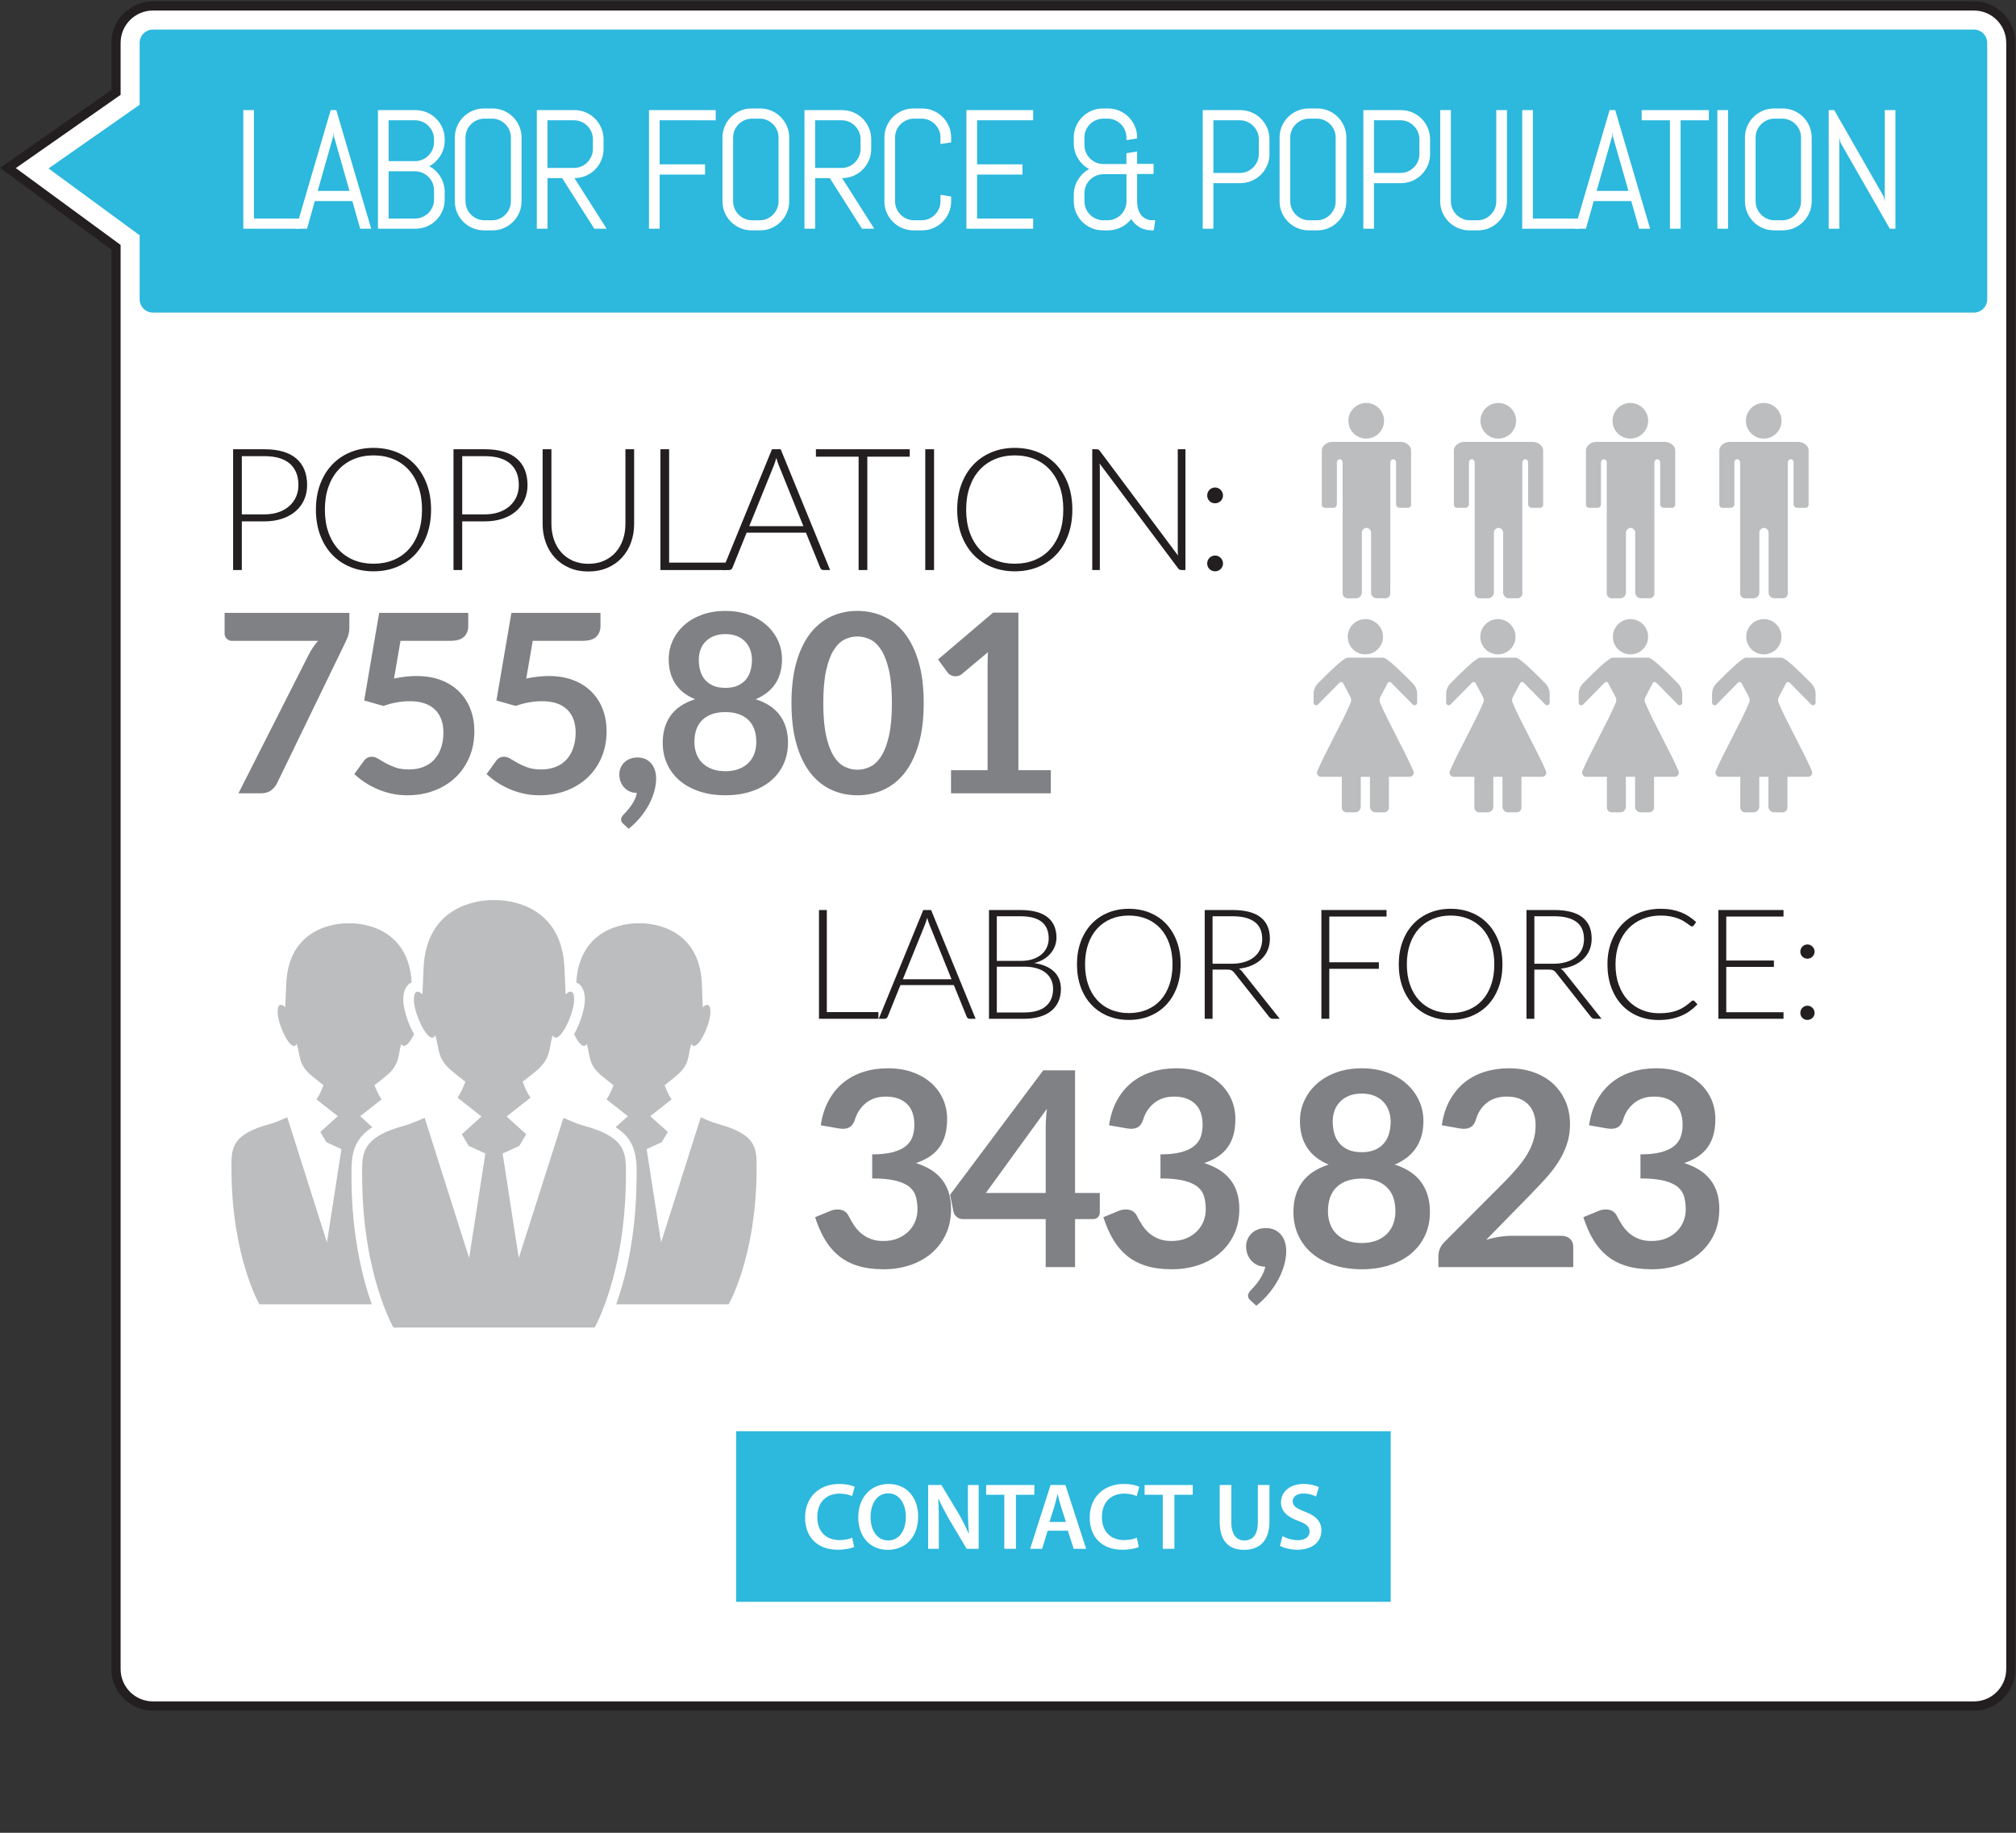
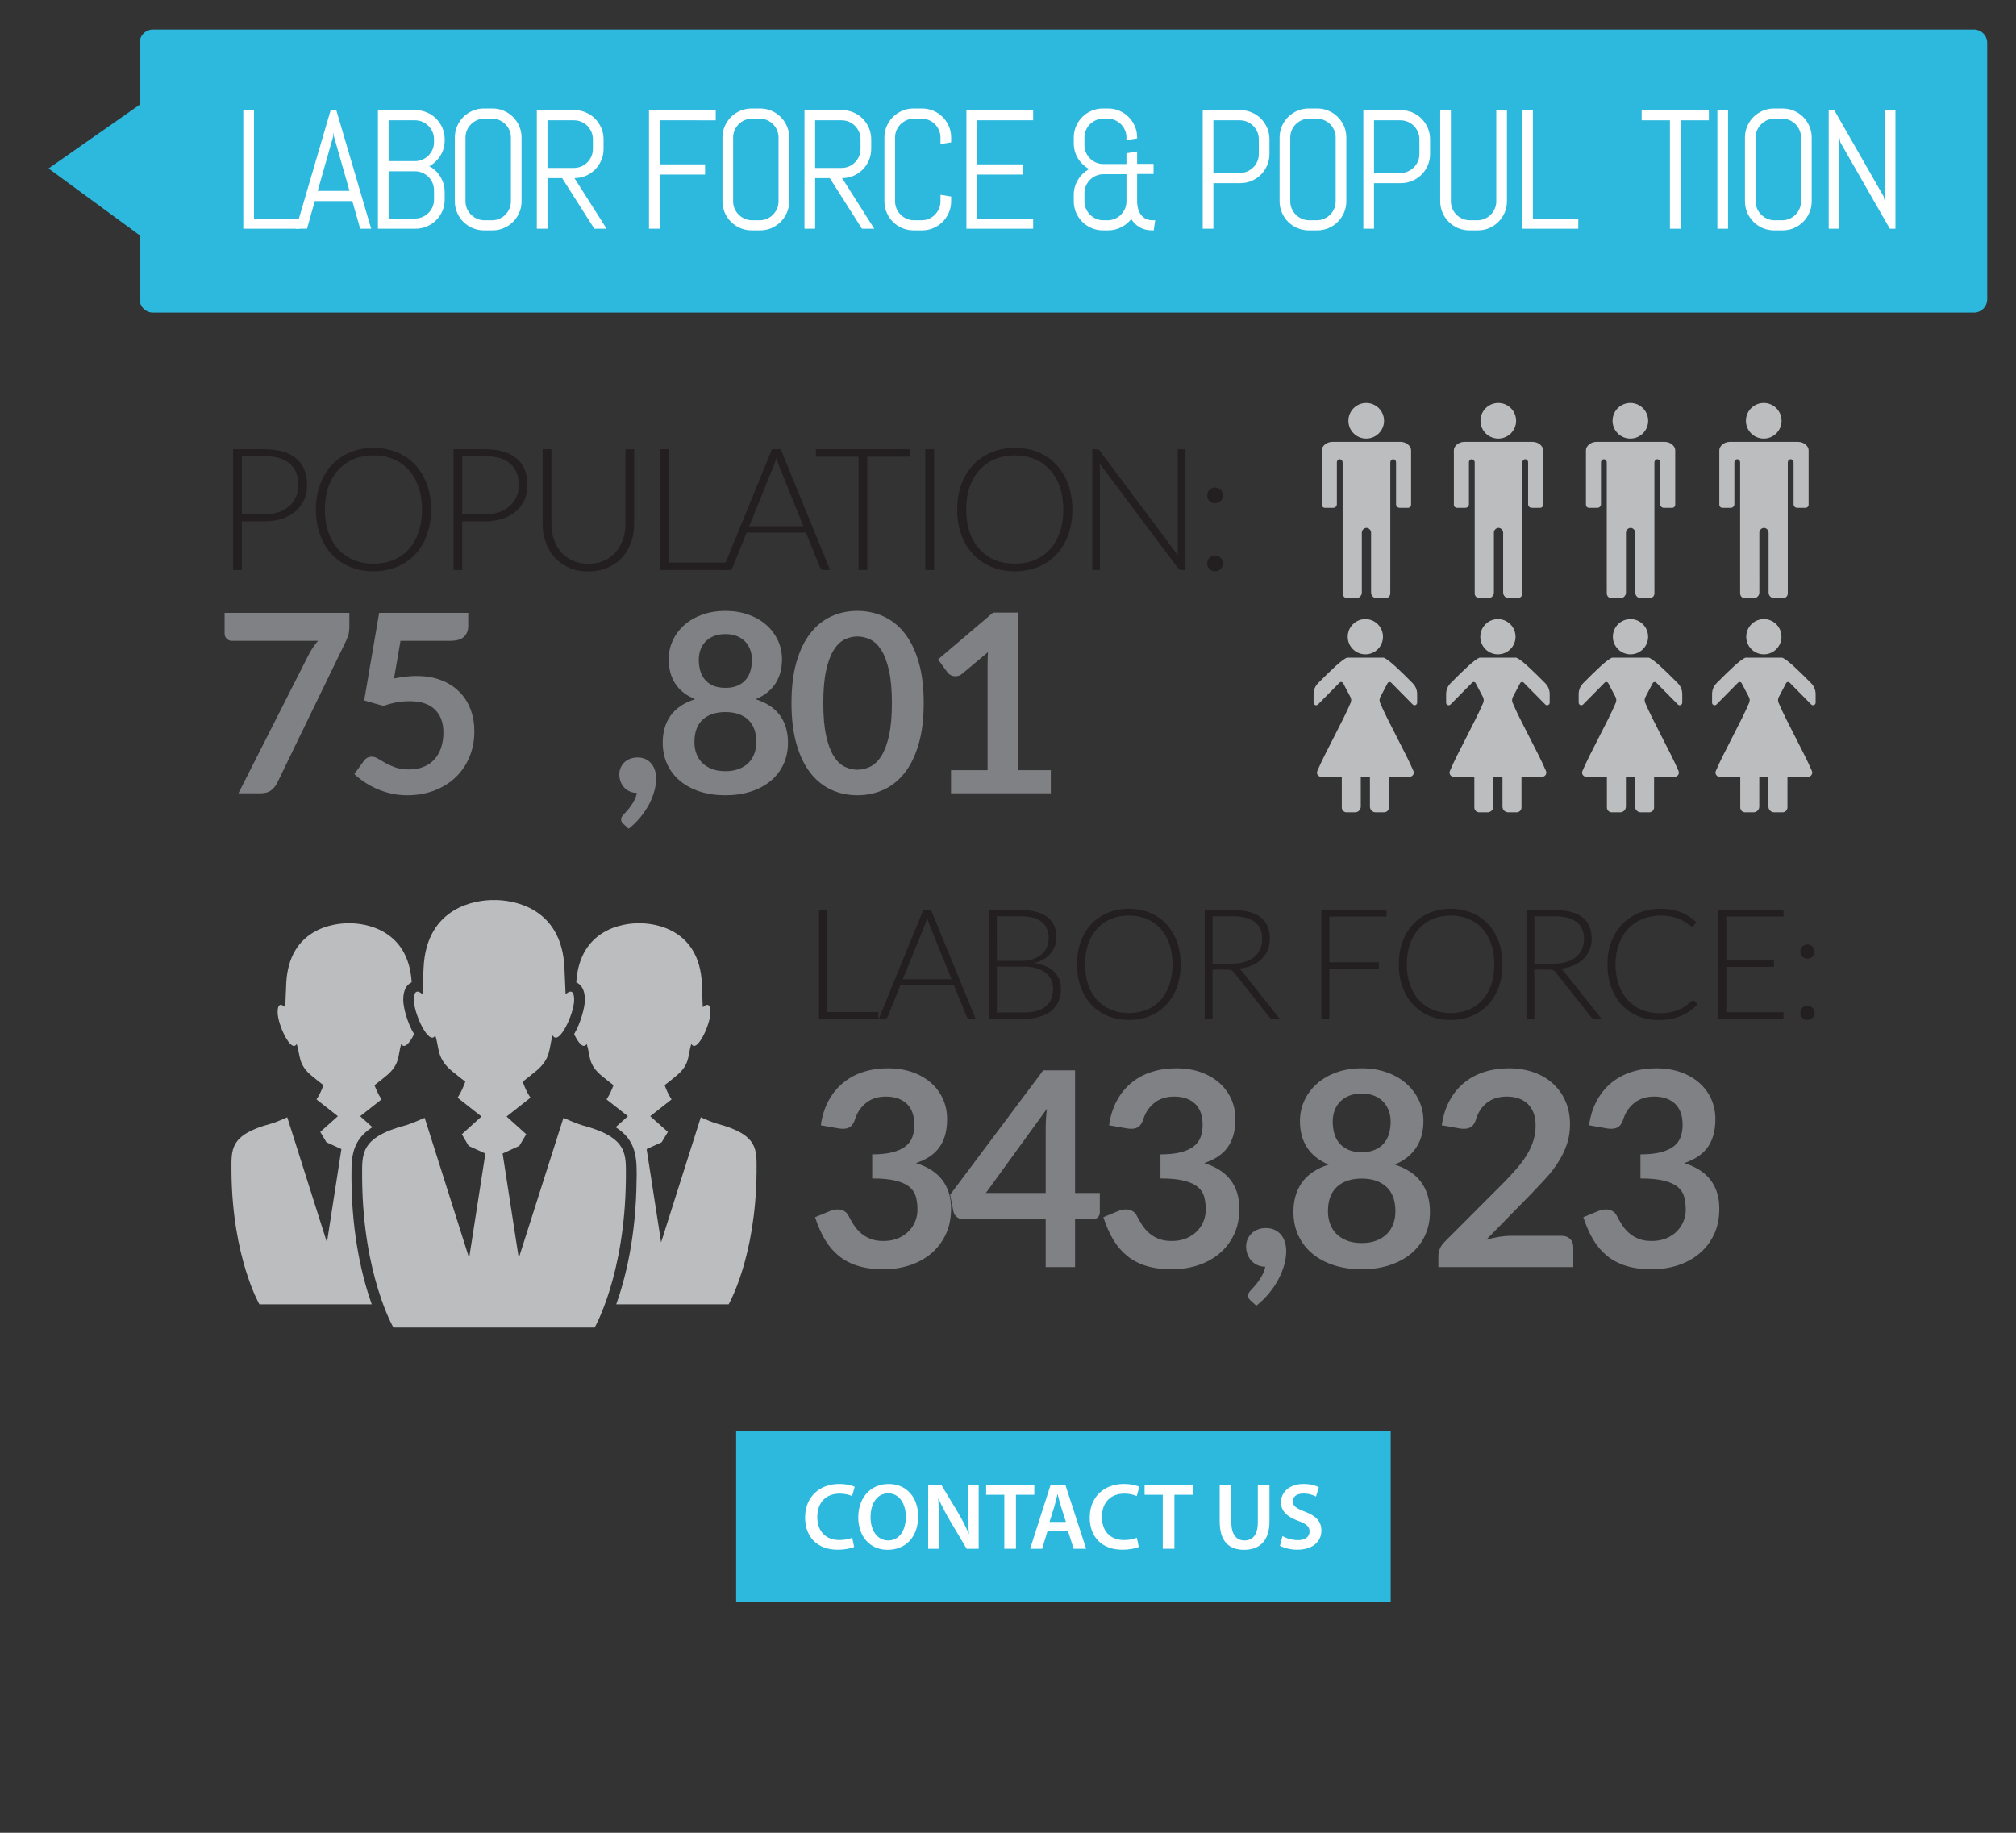
<svg xmlns="http://www.w3.org/2000/svg" version="1.1" id="Layer_1" x="0px" y="0px" width="341px" height="310px" viewBox="0 0 341 310" enable-background="new 0 0 341 310" xml:space="preserve">
  <rect x="0" y="0" width="341" height="310" fill="#333333" stroke="none" />
  <g>
-     <path fill="#FFFFFF" stroke="#231F20" stroke-width="1.563" stroke-miterlimit="10" d="M340.13,282.309   c0,3.453-2.797,6.252-6.25,6.252H25.872c-3.453,0-6.252-2.799-6.252-6.252V41.824L1.337,28.418L19.62,15.633V7.25   c0-3.453,2.799-6.25,6.252-6.25H333.88c3.453,0,6.25,2.797,6.25,6.25V282.309z" />
    <rect x="124.515" y="242.08" fill="#2DB8DD" width="110.719" height="28.852" />
    <g>
      <path fill="#FFFFFF" d="M144.47,261.646c-0.464,0.24-1.488,0.48-2.785,0.48c-3.425,0-5.506-2.145-5.506-5.427    c0-3.553,2.465-5.698,5.763-5.698c1.296,0,2.225,0.272,2.625,0.48l-0.433,1.568c-0.512-0.224-1.216-0.416-2.112-0.416    c-2.193,0-3.778,1.377-3.778,3.97c0,2.369,1.393,3.89,3.762,3.89c0.801,0,1.633-0.16,2.146-0.4L144.47,261.646z" />
      <path fill="#FFFFFF" d="M155.303,256.461c0,3.617-2.192,5.682-5.17,5.682c-3.041,0-4.962-2.32-4.962-5.49    c0-3.313,2.081-5.65,5.122-5.65C153.446,251.002,155.303,253.388,155.303,256.461z M147.252,256.621    c0,2.192,1.104,3.938,2.993,3.938c1.904,0,2.978-1.761,2.978-4.018c0-2.033-1.009-3.954-2.978-3.954    C148.292,252.587,147.252,254.396,147.252,256.621z" />
      <path fill="#FFFFFF" d="M156.995,261.967v-10.788h2.24l2.785,4.626c0.721,1.2,1.345,2.448,1.841,3.617h0.032    c-0.128-1.44-0.176-2.833-0.176-4.481v-3.762h1.824v10.788h-2.032l-2.817-4.738c-0.688-1.185-1.408-2.513-1.937-3.729    l-0.048,0.017c0.079,1.393,0.096,2.816,0.096,4.594v3.857H156.995z" />
      <path fill="#FFFFFF" d="M169.876,252.827h-3.073v-1.648h8.147v1.648h-3.105v9.14h-1.969V252.827z" />
      <path fill="#FFFFFF" d="M177.204,258.909l-0.928,3.058h-2.033l3.458-10.788h2.513l3.505,10.788h-2.112l-0.977-3.058H177.204z     M180.294,257.421l-0.849-2.657c-0.208-0.656-0.384-1.393-0.544-2.017h-0.032c-0.16,0.624-0.32,1.377-0.512,2.017l-0.833,2.657    H180.294z" />
      <path fill="#FFFFFF" d="M192.614,261.646c-0.464,0.24-1.488,0.48-2.785,0.48c-3.425,0-5.506-2.145-5.506-5.427    c0-3.553,2.465-5.698,5.763-5.698c1.296,0,2.225,0.272,2.625,0.48l-0.433,1.568c-0.512-0.224-1.216-0.416-2.112-0.416    c-2.193,0-3.778,1.377-3.778,3.97c0,2.369,1.393,3.89,3.762,3.89c0.801,0,1.633-0.16,2.146-0.4L192.614,261.646z" />
      <path fill="#FFFFFF" d="M196.677,252.827h-3.073v-1.648h8.147v1.648h-3.105v9.14h-1.969V252.827z" />
      <path fill="#FFFFFF" d="M208.276,251.179v6.29c0,2.113,0.881,3.09,2.209,3.09c1.425,0,2.273-0.977,2.273-3.09v-6.29h1.969v6.162    c0,3.329-1.713,4.802-4.306,4.802c-2.497,0-4.114-1.393-4.114-4.785v-6.179H208.276z" />
      <path fill="#FFFFFF" d="M216.932,259.822c0.64,0.368,1.601,0.688,2.608,0.688c1.265,0,1.969-0.592,1.969-1.472    c0-0.816-0.544-1.297-1.921-1.793c-1.776-0.641-2.913-1.585-2.913-3.138c0-1.761,1.473-3.105,3.81-3.105    c1.169,0,2.033,0.257,2.594,0.545l-0.48,1.584c-0.385-0.208-1.137-0.512-2.146-0.512c-1.248,0-1.792,0.672-1.792,1.297    c0,0.832,0.624,1.216,2.064,1.776c1.873,0.704,2.785,1.648,2.785,3.201c0,1.729-1.313,3.233-4.098,3.233    c-1.137,0-2.321-0.32-2.913-0.672L216.932,259.822z" />
    </g>
    <path fill="#2DB8DD" d="M8.208,28.496L23.62,39.797v10.824c0,1.242,1.01,2.252,2.252,2.252H333.88c1.242,0,2.25-1.01,2.25-2.252   V7.25c0-1.242-1.008-2.25-2.25-2.25H25.872C24.63,5,23.62,6.008,23.62,7.25v10.465L8.208,28.496z" />
    <g>
      <path fill="#FFFFFF" d="M41.153,38.685v-20.06h1.805v18.339h7.68v1.721H41.153z" />
      <path fill="#FFFFFF" d="M59.598,34.013h-6.351l-1.314,4.672h-1.875l5.876-20.06h0.951l5.902,20.06h-1.86L59.598,34.013z     M53.737,32.292h5.385l-2.644-9.246l-0.056-0.741l-0.056,0.741L53.737,32.292z" />
      <path fill="#FFFFFF" d="M74.833,35.677c-0.257,0.598-0.608,1.119-1.057,1.567c-0.447,0.447-0.972,0.8-1.573,1.056    c-0.602,0.257-1.243,0.385-1.924,0.385h-6.351v-20.06h6.351c0.681,0,1.322,0.129,1.924,0.385c0.602,0.257,1.126,0.608,1.573,1.057    c0.448,0.447,0.8,0.972,1.057,1.573c0.256,0.602,0.385,1.243,0.385,1.924v0.195c0,0.476-0.063,0.931-0.189,1.364    s-0.306,0.837-0.538,1.21c-0.233,0.373-0.509,0.711-0.825,1.014c-0.317,0.304-0.672,0.558-1.063,0.763    c0.392,0.205,0.746,0.46,1.063,0.763c0.316,0.303,0.592,0.644,0.825,1.021c0.232,0.378,0.412,0.784,0.538,1.218    s0.189,0.888,0.189,1.363v1.287C75.218,34.441,75.089,35.08,74.833,35.677z M73.413,23.563c0-0.448-0.084-0.865-0.252-1.252    s-0.398-0.728-0.692-1.021s-0.635-0.524-1.021-0.692s-0.804-0.252-1.252-0.252h-4.462v6.91h4.462c0.448,0,0.865-0.084,1.252-0.252    c0.387-0.167,0.728-0.398,1.021-0.692c0.294-0.293,0.524-0.634,0.692-1.021s0.252-0.805,0.252-1.252V23.563z M73.413,32.18    c0-0.447-0.084-0.864-0.252-1.252c-0.168-0.387-0.398-0.725-0.692-1.014s-0.635-0.518-1.021-0.686s-0.804-0.252-1.252-0.252    h-4.462v7.987h4.462c0.448,0,0.865-0.084,1.252-0.252s0.728-0.396,1.021-0.686c0.294-0.288,0.524-0.627,0.692-1.014    s0.252-0.805,0.252-1.252V32.18z" />
      <path fill="#FFFFFF" d="M87.837,35.957c-0.257,0.597-0.608,1.119-1.057,1.566c-0.447,0.447-0.97,0.8-1.566,1.057    c-0.597,0.256-1.235,0.384-1.916,0.384h-1.427c-0.681,0-1.322-0.128-1.924-0.384c-0.602-0.257-1.126-0.609-1.573-1.057    c-0.448-0.447-0.8-0.97-1.057-1.566s-0.385-1.235-0.385-1.917V23.27c0-0.681,0.128-1.319,0.385-1.916s0.608-1.119,1.057-1.567    c0.447-0.447,0.972-0.799,1.573-1.056s1.243-0.385,1.924-0.385h1.427c0.681,0,1.319,0.128,1.916,0.385s1.119,0.608,1.566,1.056    c0.448,0.448,0.8,0.971,1.057,1.567c0.256,0.597,0.385,1.235,0.385,1.916V34.04C88.222,34.722,88.093,35.36,87.837,35.957z     M86.417,23.27c0-0.447-0.084-0.865-0.252-1.252s-0.396-0.725-0.686-1.015c-0.289-0.288-0.627-0.518-1.014-0.685    c-0.388-0.168-0.805-0.252-1.252-0.252h-1.259c-0.448,0-0.865,0.084-1.252,0.252c-0.388,0.167-0.728,0.396-1.021,0.685    c-0.294,0.29-0.524,0.628-0.692,1.015s-0.252,0.805-0.252,1.252V34.04c0,0.448,0.084,0.865,0.252,1.252    c0.168,0.388,0.398,0.728,0.692,1.021s0.634,0.524,1.021,0.692c0.387,0.168,0.804,0.252,1.252,0.252h1.259    c0.447,0,0.864-0.084,1.252-0.252c0.387-0.168,0.725-0.398,1.014-0.692s0.518-0.634,0.686-1.021    c0.168-0.387,0.252-0.804,0.252-1.252V23.27z" />
      <path fill="#FFFFFF" d="M100.525,38.685l-5.442-8.561h-2.476v8.561h-1.805v-20.06h6.365c0.681,0,1.319,0.129,1.916,0.385    c0.597,0.257,1.119,0.608,1.566,1.057c0.448,0.447,0.8,0.972,1.057,1.573c0.256,0.602,0.385,1.243,0.385,1.924v1.622    c0,0.682-0.129,1.322-0.385,1.924c-0.257,0.602-0.608,1.126-1.057,1.573c-0.447,0.448-0.97,0.8-1.566,1.057    s-1.235,0.385-1.916,0.385l5.441,8.561H100.525z M100.287,23.563c0-0.448-0.084-0.865-0.252-1.252s-0.396-0.728-0.686-1.021    s-0.627-0.524-1.014-0.692c-0.388-0.168-0.805-0.252-1.252-0.252h-4.477v8.058h4.477c0.447,0,0.864-0.084,1.252-0.252    c0.387-0.168,0.725-0.398,1.014-0.692s0.518-0.634,0.686-1.021c0.168-0.387,0.252-0.804,0.252-1.252V23.563z" />
      <path fill="#FFFFFF" d="M111.578,20.346v7.456h7.68v1.721h-7.68v9.162h-1.805v-20.06h11.289v1.721H111.578z" />
      <path fill="#FFFFFF" d="M133.108,35.957c-0.257,0.597-0.608,1.119-1.057,1.566c-0.447,0.447-0.97,0.8-1.566,1.057    c-0.597,0.256-1.235,0.384-1.916,0.384h-1.427c-0.681,0-1.322-0.128-1.924-0.384c-0.602-0.257-1.126-0.609-1.573-1.057    c-0.448-0.447-0.8-0.97-1.057-1.566s-0.385-1.235-0.385-1.917V23.27c0-0.681,0.128-1.319,0.385-1.916s0.608-1.119,1.057-1.567    c0.447-0.447,0.972-0.799,1.573-1.056s1.243-0.385,1.924-0.385h1.427c0.681,0,1.319,0.128,1.916,0.385s1.119,0.608,1.566,1.056    c0.448,0.448,0.8,0.971,1.057,1.567c0.256,0.597,0.385,1.235,0.385,1.916V34.04C133.493,34.722,133.364,35.36,133.108,35.957z     M131.688,23.27c0-0.447-0.084-0.865-0.252-1.252s-0.396-0.725-0.686-1.015c-0.289-0.288-0.627-0.518-1.014-0.685    c-0.388-0.168-0.805-0.252-1.252-0.252h-1.259c-0.448,0-0.865,0.084-1.252,0.252c-0.388,0.167-0.728,0.396-1.021,0.685    c-0.294,0.29-0.524,0.628-0.692,1.015s-0.252,0.805-0.252,1.252V34.04c0,0.448,0.084,0.865,0.252,1.252    c0.168,0.388,0.398,0.728,0.692,1.021s0.634,0.524,1.021,0.692c0.387,0.168,0.804,0.252,1.252,0.252h1.259    c0.447,0,0.864-0.084,1.252-0.252c0.387-0.168,0.725-0.398,1.014-0.692s0.518-0.634,0.686-1.021    c0.168-0.387,0.252-0.804,0.252-1.252V23.27z" />
      <path fill="#FFFFFF" d="M145.797,38.685l-5.442-8.561h-2.476v8.561h-1.805v-20.06h6.365c0.681,0,1.319,0.129,1.916,0.385    c0.597,0.257,1.119,0.608,1.566,1.057c0.448,0.447,0.8,0.972,1.057,1.573c0.256,0.602,0.385,1.243,0.385,1.924v1.622    c0,0.682-0.129,1.322-0.385,1.924c-0.257,0.602-0.608,1.126-1.057,1.573c-0.447,0.448-0.97,0.8-1.566,1.057    s-1.235,0.385-1.916,0.385l5.441,8.561H145.797z M145.559,23.563c0-0.448-0.084-0.865-0.252-1.252s-0.396-0.728-0.686-1.021    s-0.627-0.524-1.014-0.692c-0.388-0.168-0.805-0.252-1.252-0.252h-4.477v8.058h4.477c0.447,0,0.864-0.084,1.252-0.252    c0.387-0.168,0.725-0.398,1.014-0.692s0.518-0.634,0.686-1.021c0.168-0.387,0.252-0.804,0.252-1.252V23.563z" />
      <path fill="#FFFFFF" d="M160.499,35.957c-0.257,0.597-0.608,1.119-1.057,1.566c-0.447,0.447-0.97,0.8-1.566,1.057    c-0.597,0.256-1.235,0.384-1.916,0.384h-1.427c-0.681,0-1.322-0.128-1.924-0.384c-0.602-0.257-1.126-0.609-1.573-1.057    c-0.448-0.447-0.8-0.97-1.057-1.566s-0.385-1.235-0.385-1.917V23.27c0-0.681,0.128-1.319,0.385-1.916s0.608-1.119,1.057-1.567    c0.447-0.447,0.972-0.799,1.573-1.056s1.243-0.385,1.924-0.385h1.427c0.681,0,1.319,0.128,1.916,0.385s1.119,0.608,1.566,1.056    c0.448,0.448,0.8,0.971,1.057,1.567c0.256,0.597,0.385,1.235,0.385,1.916v0.812l-1.805,0.279V23.27    c0-0.447-0.084-0.865-0.252-1.252s-0.396-0.725-0.686-1.015c-0.289-0.288-0.627-0.518-1.014-0.685    c-0.388-0.168-0.805-0.252-1.252-0.252h-1.259c-0.448,0-0.865,0.084-1.252,0.252c-0.388,0.167-0.728,0.396-1.021,0.685    c-0.294,0.29-0.524,0.628-0.692,1.015s-0.252,0.805-0.252,1.252V34.04c0,0.448,0.084,0.865,0.252,1.252    c0.168,0.388,0.398,0.728,0.692,1.021s0.634,0.524,1.021,0.692c0.387,0.168,0.804,0.252,1.252,0.252h1.259    c0.447,0,0.864-0.084,1.252-0.252c0.387-0.168,0.725-0.398,1.014-0.692s0.518-0.634,0.686-1.021    c0.168-0.387,0.252-0.804,0.252-1.252v-1.091l1.805,0.294v0.797C160.884,34.722,160.755,35.36,160.499,35.957z" />
      <path fill="#FFFFFF" d="M163.466,38.685v-20.06h11.289v1.721h-9.484v7.456h7.68v1.721h-7.68v7.441h9.484v1.721H163.466z" />
      <path fill="#FFFFFF" d="M194.901,38.964c-0.812,0-1.518-0.172-2.119-0.518c-0.602-0.345-1.08-0.811-1.434-1.398    c-0.467,0.588-1.04,1.054-1.721,1.398c-0.682,0.346-1.418,0.518-2.211,0.518h-0.853c-0.681,0-1.322-0.128-1.924-0.384    c-0.602-0.257-1.126-0.609-1.573-1.057c-0.448-0.447-0.8-0.97-1.057-1.566s-0.385-1.235-0.385-1.917v-1.091    c0-0.476,0.063-0.93,0.189-1.363s0.305-0.837,0.538-1.21s0.509-0.712,0.825-1.015c0.317-0.303,0.672-0.557,1.063-0.763    c-0.392-0.205-0.746-0.459-1.063-0.762c-0.316-0.303-0.592-0.642-0.825-1.015s-0.412-0.776-0.538-1.21s-0.189-0.888-0.189-1.363    V23.27c0-0.681,0.128-1.319,0.385-1.916s0.608-1.119,1.057-1.567c0.447-0.447,0.972-0.799,1.573-1.056s1.243-0.385,1.924-0.385    h0.853c0.681,0,1.32,0.128,1.917,0.385s1.119,0.608,1.566,1.056c0.448,0.448,0.8,0.971,1.057,1.567    c0.256,0.597,0.385,1.235,0.385,1.916v0.14l-1.805,0.294V23.27c0-0.447-0.084-0.865-0.252-1.252s-0.396-0.725-0.686-1.015    c-0.289-0.288-0.627-0.518-1.014-0.685c-0.388-0.168-0.805-0.252-1.252-0.252h-0.686c-0.448,0-0.865,0.084-1.252,0.252    c-0.388,0.167-0.728,0.396-1.021,0.685c-0.294,0.29-0.524,0.628-0.692,1.015s-0.252,0.805-0.252,1.252v1.259    c0,0.447,0.084,0.865,0.252,1.252s0.398,0.728,0.692,1.021s0.634,0.524,1.021,0.692c0.387,0.168,0.804,0.252,1.252,0.252h3.889    v-1.833l1.805-0.294v2.099h2.783v1.707h-2.783v4.825c0.019,0.42,0.083,0.812,0.195,1.176c0.112,0.363,0.277,0.683,0.497,0.958    c0.219,0.274,0.491,0.489,0.818,0.644c0.326,0.153,0.703,0.23,1.133,0.23h0.419l-0.251,1.706H194.901z M188.551,37.02    c0.382-0.158,0.715-0.377,1-0.657c0.284-0.279,0.515-0.605,0.692-0.979c0.177-0.373,0.274-0.774,0.294-1.203v-4.715h-3.889    c-0.448,0-0.865,0.084-1.252,0.252c-0.388,0.168-0.728,0.396-1.021,0.686s-0.524,0.628-0.692,1.015s-0.252,0.804-0.252,1.252v1.37    c0,0.448,0.084,0.865,0.252,1.252c0.168,0.388,0.398,0.728,0.692,1.021s0.634,0.524,1.021,0.692    c0.387,0.168,0.804,0.252,1.252,0.252h0.686C187.763,37.258,188.168,37.179,188.551,37.02z" />
      <path fill="#FFFFFF" d="M214.341,27.97c-0.257,0.597-0.608,1.119-1.057,1.566c-0.447,0.447-0.972,0.8-1.573,1.057    c-0.602,0.256-1.243,0.384-1.924,0.384h-4.546v7.708h-1.805v-20.06h6.351c0.681,0,1.322,0.129,1.924,0.385    c0.602,0.257,1.126,0.608,1.573,1.057c0.448,0.447,0.8,0.972,1.057,1.573c0.256,0.602,0.385,1.243,0.385,1.924v2.489    C214.726,26.734,214.597,27.373,214.341,27.97z M212.921,23.563c0-0.448-0.084-0.865-0.252-1.252s-0.398-0.728-0.692-1.021    s-0.635-0.524-1.021-0.692s-0.804-0.252-1.252-0.252h-4.462v8.911h4.462c0.448,0,0.865-0.084,1.252-0.252s0.728-0.396,1.021-0.686    s0.524-0.627,0.692-1.015c0.168-0.387,0.252-0.804,0.252-1.252V23.563z" />
      <path fill="#FFFFFF" d="M227.344,35.957c-0.257,0.597-0.608,1.119-1.057,1.566c-0.447,0.447-0.97,0.8-1.566,1.057    c-0.597,0.256-1.235,0.384-1.916,0.384h-1.427c-0.681,0-1.322-0.128-1.924-0.384c-0.602-0.257-1.126-0.609-1.573-1.057    c-0.448-0.447-0.8-0.97-1.057-1.566s-0.385-1.235-0.385-1.917V23.27c0-0.681,0.128-1.319,0.385-1.916s0.608-1.119,1.057-1.567    c0.447-0.447,0.972-0.799,1.573-1.056s1.243-0.385,1.924-0.385h1.427c0.681,0,1.319,0.128,1.916,0.385s1.119,0.608,1.566,1.056    c0.448,0.448,0.8,0.971,1.057,1.567c0.256,0.597,0.385,1.235,0.385,1.916V34.04C227.729,34.722,227.6,35.36,227.344,35.957z     M225.924,23.27c0-0.447-0.084-0.865-0.252-1.252s-0.396-0.725-0.686-1.015c-0.289-0.288-0.627-0.518-1.014-0.685    c-0.388-0.168-0.805-0.252-1.252-0.252h-1.259c-0.448,0-0.865,0.084-1.252,0.252c-0.388,0.167-0.728,0.396-1.021,0.685    c-0.294,0.29-0.524,0.628-0.692,1.015s-0.252,0.805-0.252,1.252V34.04c0,0.448,0.084,0.865,0.252,1.252    c0.168,0.388,0.398,0.728,0.692,1.021s0.634,0.524,1.021,0.692c0.387,0.168,0.804,0.252,1.252,0.252h1.259    c0.447,0,0.864-0.084,1.252-0.252c0.387-0.168,0.725-0.398,1.014-0.692s0.518-0.634,0.686-1.021    c0.168-0.387,0.252-0.804,0.252-1.252V23.27z" />
      <path fill="#FFFFFF" d="M241.509,27.97c-0.257,0.597-0.608,1.119-1.057,1.566c-0.447,0.447-0.972,0.8-1.573,1.057    c-0.602,0.256-1.243,0.384-1.924,0.384h-4.546v7.708h-1.805v-20.06h6.351c0.681,0,1.322,0.129,1.924,0.385    c0.602,0.257,1.126,0.608,1.573,1.057c0.448,0.447,0.8,0.972,1.057,1.573c0.256,0.602,0.385,1.243,0.385,1.924v2.489    C241.894,26.734,241.765,27.373,241.509,27.97z M240.089,23.563c0-0.448-0.084-0.865-0.252-1.252s-0.398-0.728-0.692-1.021    s-0.635-0.524-1.021-0.692s-0.804-0.252-1.252-0.252h-4.462v8.911h4.462c0.448,0,0.865-0.084,1.252-0.252s0.728-0.396,1.021-0.686    s0.524-0.627,0.692-1.015c0.168-0.387,0.252-0.804,0.252-1.252V23.563z" />
      <path fill="#FFFFFF" d="M254.512,35.957c-0.257,0.597-0.608,1.119-1.057,1.566c-0.447,0.447-0.97,0.8-1.566,1.057    c-0.597,0.256-1.235,0.384-1.916,0.384h-1.427c-0.681,0-1.322-0.128-1.924-0.384c-0.602-0.257-1.126-0.609-1.573-1.057    c-0.448-0.447-0.8-0.97-1.057-1.566s-0.385-1.235-0.385-1.917V18.625h1.805V34.04c0,0.448,0.084,0.865,0.252,1.252    c0.168,0.388,0.398,0.728,0.692,1.021s0.634,0.524,1.021,0.692c0.387,0.168,0.804,0.252,1.252,0.252h1.259    c0.447,0,0.864-0.084,1.252-0.252c0.387-0.168,0.725-0.398,1.014-0.692s0.518-0.634,0.686-1.021    c0.168-0.387,0.252-0.804,0.252-1.252V18.625h1.805V34.04C254.896,34.722,254.768,35.36,254.512,35.957z" />
      <path fill="#FFFFFF" d="M257.478,38.685v-20.06h1.805v18.339h7.68v1.721H257.478z" />
-       <path fill="#FFFFFF" d="M275.922,34.013h-6.351l-1.314,4.672h-1.875l5.876-20.06h0.951l5.902,20.06h-1.86L275.922,34.013z     M270.062,32.292h5.385l-2.644-9.246l-0.056-0.741l-0.056,0.741L270.062,32.292z" />
      <path fill="#FFFFFF" d="M284.268,20.346v18.339h-1.805V20.346h-4.784v-1.721h11.373v1.721H284.268z" />
      <path fill="#FFFFFF" d="M290.487,38.685v-20.06h1.805v20.06H290.487z" />
      <path fill="#FFFFFF" d="M306.058,35.957c-0.257,0.597-0.608,1.119-1.057,1.566c-0.447,0.447-0.97,0.8-1.566,1.057    c-0.597,0.256-1.235,0.384-1.916,0.384h-1.427c-0.681,0-1.322-0.128-1.924-0.384c-0.602-0.257-1.126-0.609-1.573-1.057    c-0.448-0.447-0.8-0.97-1.057-1.566s-0.385-1.235-0.385-1.917V23.27c0-0.681,0.128-1.319,0.385-1.916s0.608-1.119,1.057-1.567    c0.447-0.447,0.972-0.799,1.573-1.056s1.243-0.385,1.924-0.385h1.427c0.681,0,1.319,0.128,1.916,0.385s1.119,0.608,1.566,1.056    c0.448,0.448,0.8,0.971,1.057,1.567c0.256,0.597,0.385,1.235,0.385,1.916V34.04C306.442,34.722,306.313,35.36,306.058,35.957z     M304.638,23.27c0-0.447-0.084-0.865-0.252-1.252s-0.396-0.725-0.686-1.015c-0.289-0.288-0.627-0.518-1.014-0.685    c-0.388-0.168-0.805-0.252-1.252-0.252h-1.259c-0.448,0-0.865,0.084-1.252,0.252c-0.388,0.167-0.728,0.396-1.021,0.685    c-0.294,0.29-0.524,0.628-0.692,1.015s-0.252,0.805-0.252,1.252V34.04c0,0.448,0.084,0.865,0.252,1.252    c0.168,0.388,0.398,0.728,0.692,1.021s0.634,0.524,1.021,0.692c0.387,0.168,0.804,0.252,1.252,0.252h1.259    c0.447,0,0.864-0.084,1.252-0.252c0.387-0.168,0.725-0.398,1.014-0.692s0.518-0.634,0.686-1.021    c0.168-0.387,0.252-0.804,0.252-1.252V23.27z" />
      <path fill="#FFFFFF" d="M319.655,38.685l-8.365-14.604l-0.168-0.867v15.471h-1.805v-20.06h0.938l8.365,14.618l0.182,0.854V18.625    h1.805v20.06H319.655z" />
    </g>
    <g>
      <path fill="#231F20" d="M40.903,88.188v8.229h-1.473v-20.43h5.271c2.396,0,4.203,0.524,5.421,1.573    c1.218,1.05,1.827,2.546,1.827,4.49c0,0.896-0.166,1.719-0.498,2.469c-0.332,0.751-0.812,1.398-1.437,1.942    c-0.626,0.544-1.387,0.968-2.281,1.271c-0.896,0.303-1.906,0.455-3.032,0.455H40.903z M40.903,87.003h3.798    c0.904,0,1.713-0.125,2.426-0.375c0.712-0.25,1.315-0.597,1.812-1.04c0.496-0.442,0.876-0.965,1.141-1.566    s0.397-1.258,0.397-1.971c0-1.568-0.484-2.776-1.451-3.624c-0.968-0.847-2.409-1.271-4.324-1.271h-3.798V87.003z" />
      <path fill="#231F20" d="M72.913,86.194c0,1.579-0.236,3.011-0.707,4.296c-0.472,1.285-1.136,2.382-1.993,3.292    c-0.856,0.909-1.882,1.612-3.075,2.107c-1.193,0.496-2.517,0.744-3.971,0.744c-1.434,0-2.748-0.248-3.941-0.744    c-1.193-0.495-2.219-1.198-3.075-2.107c-0.856-0.91-1.523-2.007-2-3.292s-0.714-2.717-0.714-4.296c0-1.568,0.237-2.995,0.714-4.28    s1.144-2.383,2-3.292c0.856-0.91,1.882-1.615,3.075-2.115c1.193-0.501,2.508-0.751,3.941-0.751c1.454,0,2.777,0.248,3.971,0.743    c1.193,0.496,2.219,1.201,3.075,2.115c0.857,0.915,1.521,2.015,1.993,3.3C72.677,83.199,72.913,84.626,72.913,86.194z     M71.383,86.194c0-1.424-0.197-2.704-0.592-3.84s-0.951-2.099-1.668-2.888s-1.581-1.394-2.592-1.813s-2.132-0.628-3.364-0.628    c-1.212,0-2.322,0.209-3.327,0.628c-1.007,0.419-1.873,1.023-2.6,1.813s-1.29,1.752-1.689,2.888s-0.599,2.416-0.599,3.84    c0,1.435,0.199,2.717,0.599,3.849c0.399,1.131,0.963,2.091,1.689,2.88s1.593,1.392,2.6,1.805c1.005,0.414,2.115,0.621,3.327,0.621    c1.232,0,2.354-0.207,3.364-0.621c1.011-0.413,1.875-1.016,2.592-1.805s1.273-1.749,1.668-2.88    C71.186,88.911,71.383,87.629,71.383,86.194z" />
      <path fill="#231F20" d="M78.182,88.188v8.229h-1.473v-20.43h5.271c2.396,0,4.203,0.524,5.421,1.573    c1.218,1.05,1.827,2.546,1.827,4.49c0,0.896-0.166,1.719-0.498,2.469c-0.332,0.751-0.812,1.398-1.437,1.942    c-0.626,0.544-1.387,0.968-2.281,1.271c-0.896,0.303-1.906,0.455-3.032,0.455H78.182z M78.182,87.003h3.798    c0.904,0,1.713-0.125,2.426-0.375c0.712-0.25,1.315-0.597,1.812-1.04c0.496-0.442,0.876-0.965,1.141-1.566    s0.397-1.258,0.397-1.971c0-1.568-0.484-2.776-1.451-3.624c-0.968-0.847-2.409-1.271-4.324-1.271h-3.798V87.003z" />
      <path fill="#231F20" d="M99.521,95.363c0.982,0,1.86-0.171,2.635-0.513c0.775-0.342,1.432-0.815,1.972-1.422    c0.538-0.606,0.95-1.321,1.234-2.145c0.283-0.823,0.426-1.711,0.426-2.664V75.987h1.473V88.62c0,1.126-0.179,2.178-0.534,3.155    c-0.356,0.977-0.869,1.829-1.538,2.556s-1.482,1.297-2.439,1.711c-0.958,0.413-2.034,0.62-3.228,0.62s-2.27-0.207-3.227-0.62    c-0.958-0.414-1.771-0.984-2.44-1.711s-1.182-1.579-1.537-2.556c-0.356-0.978-0.534-2.029-0.534-3.155V75.987h1.486v12.618    c0,0.953,0.143,1.842,0.427,2.664c0.283,0.823,0.692,1.538,1.227,2.145s1.188,1.083,1.964,1.429    C97.661,95.189,98.54,95.363,99.521,95.363z" />
      <path fill="#231F20" d="M113.18,95.161h9.688v1.256h-11.16v-20.43h1.473V95.161z" />
      <path fill="#231F20" d="M140.41,96.417h-1.141c-0.136,0-0.246-0.036-0.333-0.108c-0.086-0.072-0.153-0.166-0.201-0.281    l-2.412-5.935h-10.034l-2.396,5.935c-0.039,0.105-0.106,0.197-0.202,0.274c-0.097,0.077-0.212,0.115-0.347,0.115h-1.126    l8.359-20.43h1.473L140.41,96.417z M126.736,88.996h9.154l-4.173-10.323c-0.067-0.164-0.135-0.35-0.202-0.557    c-0.067-0.206-0.135-0.426-0.202-0.656c-0.067,0.23-0.135,0.45-0.202,0.656c-0.067,0.207-0.135,0.397-0.202,0.57L126.736,88.996z" />
      <path fill="#231F20" d="M153.88,75.987v1.256h-7.176v19.174h-1.473V77.243h-7.22v-1.256H153.88z" />
      <path fill="#231F20" d="M157.995,96.417h-1.487v-20.43h1.487V96.417z" />
      <path fill="#231F20" d="M181.384,86.194c0,1.579-0.236,3.011-0.707,4.296c-0.472,1.285-1.136,2.382-1.993,3.292    c-0.856,0.909-1.882,1.612-3.075,2.107c-1.193,0.496-2.517,0.744-3.971,0.744c-1.434,0-2.748-0.248-3.941-0.744    c-1.193-0.495-2.219-1.198-3.075-2.107c-0.856-0.91-1.523-2.007-2-3.292s-0.714-2.717-0.714-4.296c0-1.568,0.237-2.995,0.714-4.28    s1.144-2.383,2-3.292c0.856-0.91,1.882-1.615,3.075-2.115c1.193-0.501,2.508-0.751,3.941-0.751c1.454,0,2.777,0.248,3.971,0.743    c1.193,0.496,2.219,1.201,3.075,2.115c0.857,0.915,1.521,2.015,1.993,3.3C181.147,83.199,181.384,84.626,181.384,86.194z     M179.854,86.194c0-1.424-0.197-2.704-0.592-3.84s-0.951-2.099-1.668-2.888s-1.581-1.394-2.592-1.813s-2.132-0.628-3.364-0.628    c-1.212,0-2.322,0.209-3.327,0.628c-1.007,0.419-1.873,1.023-2.6,1.813s-1.29,1.752-1.689,2.888s-0.599,2.416-0.599,3.84    c0,1.435,0.199,2.717,0.599,3.849c0.399,1.131,0.963,2.091,1.689,2.88s1.593,1.392,2.6,1.805c1.005,0.414,2.115,0.621,3.327,0.621    c1.232,0,2.354-0.207,3.364-0.621c1.011-0.413,1.875-1.016,2.592-1.805s1.273-1.749,1.668-2.88    C179.656,88.911,179.854,87.629,179.854,86.194z" />
      <path fill="#231F20" d="M185.787,76.037c0.077,0.034,0.159,0.108,0.246,0.225l13.225,17.701c-0.028-0.289-0.043-0.568-0.043-0.838    V75.987h1.3v20.43h-0.708c-0.222,0-0.399-0.096-0.534-0.289l-13.283-17.729c0.029,0.288,0.044,0.563,0.044,0.822v17.196h-1.285    v-20.43h0.722C185.604,75.987,185.71,76.004,185.787,76.037z" />
      <path fill="#231F20" d="M204.195,83.798c0-0.183,0.033-0.355,0.101-0.52s0.161-0.306,0.282-0.426    c0.12-0.12,0.26-0.217,0.418-0.289c0.159-0.072,0.335-0.108,0.527-0.108c0.183,0,0.356,0.036,0.52,0.108    c0.164,0.072,0.306,0.169,0.426,0.289c0.121,0.12,0.217,0.262,0.289,0.426s0.108,0.337,0.108,0.52    c0,0.192-0.036,0.368-0.108,0.527c-0.072,0.158-0.168,0.298-0.289,0.419c-0.12,0.12-0.262,0.214-0.426,0.281    c-0.163,0.067-0.337,0.101-0.52,0.101c-0.375,0-0.69-0.127-0.945-0.382C204.322,84.488,204.195,84.174,204.195,83.798z     M204.195,95.306c0-0.184,0.033-0.356,0.101-0.521c0.067-0.163,0.161-0.305,0.282-0.426c0.12-0.12,0.26-0.217,0.418-0.289    c0.159-0.071,0.335-0.107,0.527-0.107c0.183,0,0.356,0.036,0.52,0.107c0.164,0.072,0.306,0.169,0.426,0.289    c0.121,0.121,0.217,0.263,0.289,0.426c0.072,0.164,0.108,0.337,0.108,0.521c0,0.192-0.036,0.368-0.108,0.526    c-0.072,0.159-0.168,0.299-0.289,0.419c-0.12,0.12-0.262,0.214-0.426,0.281c-0.163,0.067-0.337,0.102-0.52,0.102    c-0.375,0-0.69-0.128-0.945-0.383C204.322,95.996,204.195,95.681,204.195,95.306z" />
      <path fill="#808184" d="M59.094,103.665v2.258c0,0.676-0.074,1.221-0.222,1.636s-0.292,0.764-0.433,1.045l-11.543,23.803    c-0.239,0.492-0.577,0.911-1.013,1.256c-0.437,0.345-1.027,0.517-1.772,0.517h-3.777l11.817-23.317    c0.492-0.957,1.041-1.78,1.646-2.47H39.194c-0.323,0-0.604-0.119-0.844-0.358s-0.359-0.521-0.359-0.844v-3.524H59.094z" />
      <path fill="#808184" d="M79.203,105.881c0,0.746-0.236,1.351-0.707,1.814c-0.472,0.465-1.256,0.696-2.353,0.696h-8.399    l-1.097,6.373c1.378-0.281,2.638-0.422,3.777-0.422c1.604,0,3.014,0.239,4.23,0.718s2.24,1.14,3.07,1.983s1.456,1.832,1.878,2.965    s0.634,2.353,0.634,3.661c0,1.618-0.285,3.095-0.855,4.432c-0.569,1.337-1.36,2.479-2.374,3.429    c-1.013,0.95-2.212,1.685-3.598,2.205s-2.895,0.781-4.526,0.781c-0.957,0-1.864-0.099-2.722-0.296    c-0.858-0.196-1.664-0.46-2.416-0.791c-0.753-0.33-1.449-0.71-2.09-1.14c-0.64-0.429-1.213-0.883-1.72-1.361l1.604-2.216    c0.338-0.478,0.788-0.717,1.351-0.717c0.352,0,0.707,0.112,1.066,0.337c0.358,0.226,0.776,0.472,1.255,0.739    s1.034,0.514,1.667,0.738c0.634,0.226,1.4,0.338,2.301,0.338c0.956,0,1.801-0.155,2.532-0.465c0.731-0.309,1.34-0.741,1.825-1.298    c0.485-0.555,0.851-1.216,1.098-1.983c0.245-0.767,0.369-1.6,0.369-2.5c0-1.66-0.482-2.958-1.445-3.894    c-0.964-0.936-2.382-1.403-4.253-1.403c-1.477,0-2.961,0.268-4.452,0.802l-3.25-0.929l2.532-14.813h15.067V105.881z" />
-       <path fill="#808184" d="M101.57,105.881c0,0.746-0.236,1.351-0.707,1.814c-0.472,0.465-1.256,0.696-2.353,0.696h-8.399    l-1.097,6.373c1.378-0.281,2.638-0.422,3.777-0.422c1.604,0,3.014,0.239,4.23,0.718s2.24,1.14,3.07,1.983s1.456,1.832,1.878,2.965    s0.634,2.353,0.634,3.661c0,1.618-0.285,3.095-0.855,4.432c-0.569,1.337-1.36,2.479-2.374,3.429    c-1.013,0.95-2.212,1.685-3.598,2.205s-2.895,0.781-4.526,0.781c-0.957,0-1.864-0.099-2.722-0.296    c-0.858-0.196-1.664-0.46-2.416-0.791c-0.753-0.33-1.449-0.71-2.09-1.14c-0.64-0.429-1.213-0.883-1.72-1.361l1.604-2.216    c0.338-0.478,0.788-0.717,1.351-0.717c0.352,0,0.707,0.112,1.066,0.337c0.358,0.226,0.776,0.472,1.255,0.739    s1.034,0.514,1.667,0.738c0.634,0.226,1.4,0.338,2.301,0.338c0.956,0,1.801-0.155,2.532-0.465c0.731-0.309,1.34-0.741,1.825-1.298    c0.485-0.555,0.851-1.216,1.098-1.983c0.245-0.767,0.369-1.6,0.369-2.5c0-1.66-0.482-2.958-1.445-3.894    c-0.964-0.936-2.382-1.403-4.253-1.403c-1.477,0-2.961,0.268-4.452,0.802l-3.25-0.929l2.532-14.813h15.067V105.881z" />
      <path fill="#808184" d="M104.756,130.972c0-0.395,0.073-0.764,0.222-1.108c0.147-0.345,0.354-0.646,0.622-0.907    c0.267-0.26,0.591-0.464,0.971-0.612c0.38-0.147,0.795-0.222,1.245-0.222c0.534,0,0.999,0.096,1.393,0.285    c0.394,0.19,0.725,0.45,0.992,0.781c0.267,0.33,0.464,0.71,0.591,1.139c0.126,0.43,0.189,0.884,0.189,1.361    c0,0.676-0.102,1.386-0.306,2.132c-0.204,0.745-0.503,1.49-0.897,2.236c-0.394,0.746-0.879,1.47-1.455,2.174    c-0.577,0.703-1.238,1.351-1.984,1.941l-0.907-0.823c-0.253-0.211-0.38-0.472-0.38-0.78c0-0.113,0.039-0.24,0.116-0.38    c0.077-0.142,0.172-0.268,0.285-0.38c0.154-0.169,0.345-0.377,0.569-0.623s0.45-0.527,0.676-0.844    c0.225-0.316,0.433-0.661,0.622-1.034c0.19-0.373,0.327-0.771,0.411-1.192c-0.436,0-0.837-0.081-1.202-0.242    c-0.366-0.162-0.679-0.384-0.939-0.665s-0.464-0.612-0.611-0.992C104.829,131.836,104.756,131.422,104.756,130.972z" />
      <path fill="#808184" d="M122.692,134.517c-1.576,0-3.015-0.211-4.315-0.634c-1.302-0.422-2.416-1.02-3.345-1.793    s-1.649-1.71-2.163-2.807c-0.514-1.098-0.771-2.321-0.771-3.672c0-1.801,0.443-3.323,1.33-4.568    c0.886-1.245,2.265-2.17,4.136-2.775c-1.491-0.619-2.606-1.498-3.345-2.638s-1.107-2.511-1.107-4.114    c0-1.154,0.235-2.23,0.707-3.229c0.471-0.998,1.129-1.867,1.973-2.605c0.844-0.739,1.854-1.315,3.028-1.73    c1.174-0.415,2.465-0.623,3.872-0.623c1.406,0,2.697,0.208,3.872,0.623s2.185,0.991,3.028,1.73    c0.844,0.738,1.501,1.607,1.973,2.605c0.472,0.999,0.707,2.075,0.707,3.229c0,1.604-0.373,2.975-1.118,4.114    c-0.746,1.14-1.857,2.019-3.334,2.638c1.87,0.605,3.249,1.53,4.136,2.775s1.329,2.768,1.329,4.568c0,1.351-0.257,2.574-0.77,3.672    c-0.514,1.097-1.234,2.033-2.163,2.807s-2.044,1.371-3.345,1.793C125.706,134.306,124.268,134.517,122.692,134.517z     M122.692,130.443c0.857,0,1.61-0.123,2.258-0.369c0.646-0.246,1.192-0.587,1.636-1.023c0.442-0.436,0.776-0.956,1.002-1.562    c0.225-0.604,0.338-1.259,0.338-1.962c0-1.675-0.465-2.94-1.393-3.799c-0.929-0.858-2.209-1.287-3.841-1.287    s-2.912,0.429-3.841,1.287s-1.393,2.124-1.393,3.799c0,0.703,0.112,1.357,0.338,1.962c0.225,0.605,0.559,1.126,1.002,1.562    c0.443,0.437,0.988,0.777,1.636,1.023C121.081,130.32,121.834,130.443,122.692,130.443z M122.692,116.348    c0.844,0,1.555-0.134,2.131-0.401c0.577-0.267,1.041-0.622,1.394-1.065c0.351-0.443,0.601-0.949,0.749-1.52    c0.147-0.569,0.222-1.156,0.222-1.762c0-0.577-0.092-1.125-0.274-1.646c-0.184-0.52-0.458-0.98-0.823-1.382    c-0.366-0.4-0.83-0.721-1.393-0.96c-0.563-0.239-1.231-0.358-2.005-0.358c-0.774,0-1.442,0.119-2.005,0.358s-1.03,0.56-1.403,0.96    c-0.373,0.401-0.647,0.862-0.823,1.382c-0.176,0.521-0.264,1.069-0.264,1.646c0,0.605,0.074,1.192,0.222,1.762    c0.147,0.57,0.397,1.076,0.749,1.52s0.816,0.799,1.393,1.065C121.138,116.214,121.849,116.348,122.692,116.348z" />
      <path fill="#808184" d="M156.243,118.922c0,2.659-0.284,4.97-0.854,6.932c-0.569,1.963-1.357,3.585-2.363,4.864    c-1.006,1.28-2.194,2.233-3.566,2.859c-1.371,0.626-2.853,0.939-4.441,0.939c-1.59,0-3.063-0.313-4.421-0.939    c-1.358-0.626-2.536-1.579-3.535-2.859c-0.999-1.279-1.779-2.901-2.342-4.864c-0.563-1.962-0.845-4.272-0.845-6.932    c0-2.673,0.281-4.987,0.845-6.942c0.563-1.955,1.343-3.573,2.342-4.854s2.177-2.233,3.535-2.859    c1.357-0.626,2.831-0.939,4.421-0.939c1.589,0,3.07,0.313,4.441,0.939c1.372,0.626,2.561,1.579,3.566,2.859    s1.794,2.898,2.363,4.854C155.959,113.935,156.243,116.249,156.243,118.922z M150.862,118.922c0-2.208-0.162-4.037-0.485-5.486    s-0.756-2.603-1.298-3.461c-0.541-0.857-1.164-1.459-1.867-1.804c-0.704-0.345-1.435-0.518-2.194-0.518    c-0.746,0-1.467,0.173-2.163,0.518s-1.313,0.946-1.847,1.804c-0.535,0.858-0.96,2.012-1.276,3.461s-0.475,3.278-0.475,5.486    c0,2.209,0.158,4.038,0.475,5.486c0.316,1.449,0.741,2.604,1.276,3.461c0.534,0.858,1.15,1.46,1.847,1.805    s1.417,0.517,2.163,0.517c0.76,0,1.49-0.172,2.194-0.517c0.703-0.345,1.326-0.946,1.867-1.805    c0.542-0.857,0.975-2.012,1.298-3.461C150.7,122.96,150.862,121.131,150.862,118.922z" />
      <path fill="#808184" d="M160.864,130.274h6.183v-17.788c0-0.689,0.021-1.414,0.063-2.174l-4.39,3.672    c-0.183,0.154-0.369,0.26-0.559,0.316c-0.19,0.057-0.377,0.084-0.56,0.084c-0.281,0-0.538-0.06-0.771-0.179    c-0.231-0.12-0.404-0.257-0.517-0.412l-1.646-2.258l9.307-7.913h4.283v26.651h5.486v3.904h-16.881V130.274z" />
    </g>
    <g>
      <path fill="#231F20" d="M139.854,171.187h8.724v1.131h-10.049v-18.395h1.325V171.187z" />
      <path fill="#231F20" d="M165.021,172.317h-1.027c-0.121,0-0.221-0.032-0.299-0.098c-0.078-0.064-0.139-0.149-0.182-0.253    l-2.171-5.344h-9.035l-2.158,5.344c-0.035,0.095-0.096,0.178-0.182,0.247c-0.087,0.069-0.191,0.104-0.313,0.104h-1.014    l7.526-18.395h1.326L165.021,172.317z M152.71,165.636h8.242l-3.757-9.295c-0.061-0.147-0.121-0.314-0.182-0.501    c-0.062-0.187-0.122-0.384-0.183-0.592c-0.061,0.208-0.121,0.405-0.182,0.592s-0.122,0.357-0.182,0.514L152.71,165.636z" />
      <path fill="#231F20" d="M167.284,172.317v-18.395h5.291c1.048,0,1.956,0.104,2.723,0.312c0.768,0.208,1.402,0.514,1.905,0.917    c0.502,0.402,0.877,0.895,1.124,1.475c0.247,0.581,0.37,1.24,0.37,1.977c0,0.485-0.084,0.953-0.253,1.404    c-0.169,0.45-0.414,0.866-0.734,1.247c-0.321,0.382-0.713,0.714-1.177,0.995s-0.994,0.496-1.593,0.644    c1.447,0.217,2.562,0.697,3.341,1.442c0.78,0.746,1.171,1.729,1.171,2.951c0,0.78-0.14,1.482-0.416,2.106    c-0.278,0.624-0.681,1.152-1.209,1.586c-0.529,0.434-1.179,0.765-1.95,0.994s-1.647,0.345-2.626,0.345H167.284z M168.609,162.528    h3.991c0.85,0,1.575-0.108,2.178-0.325c0.603-0.216,1.096-0.502,1.481-0.857s0.67-0.759,0.852-1.209    c0.183-0.451,0.273-0.915,0.273-1.392c0-1.239-0.393-2.177-1.177-2.814c-0.784-0.637-1.995-0.955-3.633-0.955h-3.966V162.528z     M168.609,163.503v7.748h4.615c1.621,0,2.843-0.349,3.666-1.046s1.235-1.68,1.235-2.944c0-0.581-0.11-1.104-0.332-1.566    c-0.221-0.464-0.539-0.858-0.955-1.184s-0.928-0.574-1.534-0.747c-0.606-0.174-1.296-0.261-2.067-0.261H168.609z" />
      <path fill="#231F20" d="M199.705,163.113c0,1.422-0.212,2.711-0.637,3.867c-0.425,1.157-1.022,2.146-1.794,2.965    c-0.771,0.818-1.694,1.451-2.77,1.897c-1.074,0.446-2.266,0.67-3.574,0.67c-1.292,0-2.475-0.224-3.55-0.67    c-1.074-0.446-1.997-1.079-2.769-1.897c-0.771-0.819-1.371-1.808-1.801-2.965c-0.429-1.156-0.644-2.445-0.644-3.867    c0-1.412,0.215-2.697,0.644-3.854c0.43-1.157,1.029-2.145,1.801-2.964s1.694-1.454,2.769-1.904    c1.075-0.451,2.258-0.676,3.55-0.676c1.309,0,2.5,0.223,3.574,0.669c1.075,0.446,1.998,1.081,2.77,1.904    c0.771,0.824,1.369,1.813,1.794,2.971S199.705,161.701,199.705,163.113z M198.327,163.113c0-1.282-0.178-2.436-0.533-3.458    s-0.855-1.889-1.501-2.6s-1.424-1.255-2.334-1.632c-0.909-0.377-1.919-0.565-3.028-0.565c-1.093,0-2.091,0.188-2.997,0.565    c-0.905,0.377-1.686,0.921-2.34,1.632s-1.161,1.577-1.521,2.6c-0.36,1.022-0.54,2.176-0.54,3.458c0,1.292,0.18,2.446,0.54,3.465    c0.359,1.019,0.866,1.883,1.521,2.593c0.654,0.711,1.435,1.253,2.34,1.625c0.906,0.373,1.904,0.56,2.997,0.56    c1.109,0,2.119-0.187,3.028-0.56c0.91-0.372,1.688-0.914,2.334-1.625c0.646-0.71,1.146-1.574,1.501-2.593    S198.327,164.405,198.327,163.113z" />
      <path fill="#231F20" d="M205.101,163.997v8.32h-1.326v-18.395h4.693c2.123,0,3.709,0.409,4.758,1.229    c1.048,0.818,1.572,2.021,1.572,3.607c0,0.701-0.121,1.343-0.363,1.924c-0.243,0.58-0.592,1.09-1.047,1.527    s-1.003,0.798-1.645,1.079s-1.365,0.466-2.171,0.553c0.208,0.13,0.395,0.303,0.559,0.52l6.331,7.956h-1.156    c-0.139,0-0.259-0.026-0.357-0.078c-0.101-0.052-0.197-0.139-0.293-0.26l-5.889-7.462c-0.147-0.19-0.306-0.325-0.475-0.403    s-0.432-0.117-0.787-0.117H205.101z M205.101,163.01h3.197c0.815,0,1.545-0.098,2.191-0.293c0.646-0.195,1.191-0.475,1.638-0.839    c0.446-0.363,0.786-0.801,1.021-1.313c0.233-0.512,0.351-1.088,0.351-1.729c0-1.308-0.429-2.279-1.287-2.911    c-0.857-0.633-2.105-0.949-3.743-0.949h-3.367V163.01z" />
      <path fill="#231F20" d="M234.531,153.923v1.104h-9.685v7.735h8.385v1.104h-8.385v8.45h-1.339v-18.395H234.531z" />
      <path fill="#231F20" d="M254.136,163.113c0,1.422-0.212,2.711-0.637,3.867c-0.425,1.157-1.022,2.146-1.794,2.965    c-0.771,0.818-1.694,1.451-2.77,1.897c-1.074,0.446-2.266,0.67-3.574,0.67c-1.292,0-2.475-0.224-3.55-0.67    c-1.074-0.446-1.997-1.079-2.769-1.897c-0.771-0.819-1.371-1.808-1.801-2.965c-0.429-1.156-0.644-2.445-0.644-3.867    c0-1.412,0.215-2.697,0.644-3.854c0.43-1.157,1.029-2.145,1.801-2.964s1.694-1.454,2.769-1.904    c1.075-0.451,2.258-0.676,3.55-0.676c1.309,0,2.5,0.223,3.574,0.669c1.075,0.446,1.998,1.081,2.77,1.904    c0.771,0.824,1.369,1.813,1.794,2.971S254.136,161.701,254.136,163.113z M252.758,163.113c0-1.282-0.178-2.436-0.533-3.458    s-0.855-1.889-1.501-2.6s-1.424-1.255-2.334-1.632c-0.909-0.377-1.919-0.565-3.028-0.565c-1.093,0-2.091,0.188-2.997,0.565    c-0.905,0.377-1.686,0.921-2.34,1.632s-1.161,1.577-1.521,2.6c-0.36,1.022-0.54,2.176-0.54,3.458c0,1.292,0.18,2.446,0.54,3.465    c0.359,1.019,0.866,1.883,1.521,2.593c0.654,0.711,1.435,1.253,2.34,1.625c0.906,0.373,1.904,0.56,2.997,0.56    c1.109,0,2.119-0.187,3.028-0.56c0.91-0.372,1.688-0.914,2.334-1.625c0.646-0.71,1.146-1.574,1.501-2.593    S252.758,164.405,252.758,163.113z" />
      <path fill="#231F20" d="M259.53,163.997v8.32h-1.326v-18.395h4.693c2.123,0,3.709,0.409,4.758,1.229    c1.048,0.818,1.572,2.021,1.572,3.607c0,0.701-0.121,1.343-0.363,1.924c-0.243,0.58-0.592,1.09-1.047,1.527    s-1.003,0.798-1.645,1.079s-1.365,0.466-2.171,0.553c0.208,0.13,0.395,0.303,0.559,0.52l6.331,7.956h-1.156    c-0.139,0-0.259-0.026-0.357-0.078c-0.101-0.052-0.197-0.139-0.293-0.26l-5.889-7.462c-0.147-0.19-0.306-0.325-0.475-0.403    s-0.432-0.117-0.787-0.117H259.53z M259.53,163.01h3.197c0.815,0,1.545-0.098,2.191-0.293c0.646-0.195,1.191-0.475,1.638-0.839    c0.446-0.363,0.786-0.801,1.021-1.313c0.233-0.512,0.351-1.088,0.351-1.729c0-1.308-0.429-2.279-1.287-2.911    c-0.857-0.633-2.105-0.949-3.743-0.949h-3.367V163.01z" />
      <path fill="#231F20" d="M286.376,169.224c0.087,0,0.16,0.03,0.222,0.091l0.52,0.559c-0.382,0.408-0.798,0.773-1.248,1.099    s-0.942,0.603-1.476,0.832s-1.118,0.407-1.755,0.533s-1.337,0.188-2.1,0.188c-1.273,0-2.441-0.223-3.503-0.67    c-1.063-0.446-1.972-1.078-2.73-1.897s-1.35-1.81-1.774-2.971s-0.637-2.452-0.637-3.874c0-1.396,0.219-2.669,0.656-3.822    c0.438-1.152,1.053-2.143,1.846-2.97c0.793-0.828,1.742-1.47,2.848-1.925c1.104-0.455,2.324-0.682,3.659-0.682    c0.667,0,1.278,0.05,1.833,0.149s1.072,0.242,1.554,0.429c0.48,0.187,0.934,0.418,1.358,0.695s0.84,0.598,1.248,0.962    l-0.403,0.585c-0.069,0.104-0.178,0.156-0.325,0.156c-0.078,0-0.178-0.046-0.299-0.137s-0.275-0.203-0.461-0.338    c-0.187-0.134-0.412-0.281-0.677-0.442c-0.265-0.16-0.578-0.307-0.942-0.441s-0.784-0.247-1.261-0.338s-1.019-0.137-1.625-0.137    c-1.118,0-2.146,0.193-3.081,0.578c-0.937,0.386-1.742,0.937-2.418,1.651s-1.202,1.582-1.579,2.6    c-0.378,1.019-0.566,2.16-0.566,3.426c0,1.3,0.187,2.462,0.56,3.484c0.372,1.022,0.888,1.887,1.547,2.593    c0.658,0.707,1.437,1.248,2.333,1.625c0.897,0.378,1.87,0.566,2.919,0.566c0.658,0,1.246-0.044,1.762-0.131    c0.516-0.086,0.99-0.216,1.423-0.39c0.434-0.173,0.837-0.386,1.209-0.637c0.373-0.252,0.741-0.546,1.105-0.884    c0.043-0.035,0.085-0.063,0.123-0.085C286.278,169.234,286.324,169.224,286.376,169.224z" />
      <path fill="#231F20" d="M301.677,153.923v1.104h-9.685v7.437h8.06v1.078h-8.06v7.67h9.685v1.105h-11.023v-18.395H301.677z" />
      <path fill="#231F20" d="M304.522,160.955c0-0.164,0.03-0.32,0.091-0.468s0.146-0.275,0.254-0.384    c0.108-0.107,0.234-0.194,0.377-0.26c0.143-0.064,0.301-0.098,0.475-0.098c0.164,0,0.32,0.033,0.468,0.098    c0.147,0.065,0.275,0.152,0.384,0.26c0.108,0.108,0.195,0.236,0.26,0.384c0.065,0.147,0.098,0.304,0.098,0.468    c0,0.174-0.032,0.332-0.098,0.475c-0.064,0.144-0.151,0.269-0.26,0.377s-0.236,0.193-0.384,0.254s-0.304,0.091-0.468,0.091    c-0.338,0-0.622-0.115-0.852-0.345S304.522,161.293,304.522,160.955z M304.522,171.316c0-0.165,0.03-0.32,0.091-0.468    s0.146-0.275,0.254-0.384s0.234-0.195,0.377-0.26c0.143-0.065,0.301-0.098,0.475-0.098c0.164,0,0.32,0.032,0.468,0.098    c0.147,0.064,0.275,0.151,0.384,0.26s0.195,0.236,0.26,0.384c0.065,0.147,0.098,0.303,0.098,0.468    c0,0.174-0.032,0.331-0.098,0.475c-0.064,0.143-0.151,0.269-0.26,0.377s-0.236,0.192-0.384,0.253s-0.304,0.092-0.468,0.092    c-0.338,0-0.622-0.115-0.852-0.345S304.522,171.654,304.522,171.316z" />
      <path fill="#808184" d="M150.173,180.691c1.533,0,2.917,0.219,4.151,0.655c1.234,0.438,2.289,1.043,3.163,1.817    s1.544,1.683,2.012,2.726s0.702,2.17,0.702,3.381c0,1.058-0.119,1.989-0.356,2.794c-0.238,0.806-0.583,1.507-1.035,2.104    c-0.453,0.599-1.005,1.104-1.656,1.519c-0.652,0.414-1.392,0.759-2.22,1.035c1.993,0.629,3.48,1.587,4.462,2.875    s1.473,2.905,1.473,4.853c0,1.656-0.308,3.121-0.92,4.394c-0.614,1.272-1.441,2.342-2.484,3.208s-2.25,1.522-3.622,1.967    c-1.373,0.444-2.826,0.667-4.359,0.667c-1.671,0-3.128-0.192-4.369-0.575c-1.242-0.383-2.323-0.95-3.243-1.702    c-0.92-0.751-1.702-1.671-2.347-2.76c-0.644-1.089-1.195-2.346-1.655-3.772l2.507-1.034c0.429-0.185,0.866-0.276,1.311-0.276    c0.398,0,0.755,0.084,1.069,0.253s0.556,0.414,0.725,0.736c0.276,0.536,0.579,1.065,0.909,1.587    c0.329,0.521,0.725,0.985,1.185,1.392s1,0.735,1.621,0.988s1.36,0.38,2.22,0.38c0.966,0,1.809-0.157,2.53-0.472    c0.72-0.313,1.322-0.725,1.805-1.23c0.483-0.506,0.844-1.069,1.081-1.69c0.238-0.621,0.356-1.245,0.356-1.874    c0-0.798-0.084-1.522-0.253-2.174s-0.521-1.208-1.058-1.668c-0.537-0.46-1.308-0.819-2.312-1.081    c-1.005-0.26-2.35-0.391-4.036-0.391v-4.071c1.395,0,2.553-0.122,3.473-0.367s1.652-0.587,2.196-1.024    c0.544-0.437,0.924-0.962,1.139-1.575s0.322-1.288,0.322-2.023c0-1.579-0.43-2.771-1.288-3.577    c-0.859-0.805-2.032-1.207-3.52-1.207c-1.35,0-2.469,0.355-3.357,1.068c-0.89,0.712-1.511,1.627-1.863,2.745    c-0.184,0.582-0.438,0.999-0.759,1.252c-0.322,0.253-0.744,0.379-1.266,0.379c-0.245,0-0.506-0.022-0.781-0.068l-2.99-0.521    c0.229-1.595,0.675-2.994,1.334-4.198s1.483-2.209,2.473-3.015c0.988-0.805,2.123-1.41,3.403-1.817    C147.324,180.895,148.701,180.691,150.173,180.691z" />
      <path fill="#808184" d="M181.844,201.782h4.186v3.289c0,0.307-0.1,0.571-0.299,0.794c-0.199,0.222-0.49,0.333-0.874,0.333h-3.013    v8.119h-4.968v-8.119h-14.03c-0.384,0-0.721-0.118-1.012-0.356c-0.292-0.237-0.476-0.532-0.553-0.886l-0.574-2.875l15.755-21.045    h5.382V201.782z M176.876,190.903c0-0.49,0.015-1.02,0.046-1.587c0.03-0.567,0.084-1.157,0.161-1.771l-10.327,14.237h10.12    V190.903z" />
      <path fill="#808184" d="M198.933,180.691c1.533,0,2.917,0.219,4.151,0.655c1.234,0.438,2.289,1.043,3.163,1.817    s1.544,1.683,2.012,2.726s0.702,2.17,0.702,3.381c0,1.058-0.119,1.989-0.356,2.794c-0.238,0.806-0.583,1.507-1.035,2.104    c-0.453,0.599-1.005,1.104-1.656,1.519c-0.652,0.414-1.392,0.759-2.22,1.035c1.993,0.629,3.48,1.587,4.462,2.875    s1.473,2.905,1.473,4.853c0,1.656-0.308,3.121-0.92,4.394c-0.614,1.272-1.441,2.342-2.484,3.208s-2.25,1.522-3.622,1.967    c-1.373,0.444-2.826,0.667-4.359,0.667c-1.671,0-3.128-0.192-4.369-0.575c-1.242-0.383-2.323-0.95-3.243-1.702    c-0.92-0.751-1.702-1.671-2.347-2.76c-0.644-1.089-1.195-2.346-1.655-3.772l2.507-1.034c0.429-0.185,0.866-0.276,1.311-0.276    c0.398,0,0.755,0.084,1.069,0.253s0.556,0.414,0.725,0.736c0.276,0.536,0.579,1.065,0.909,1.587    c0.329,0.521,0.725,0.985,1.185,1.392s1,0.735,1.621,0.988s1.36,0.38,2.22,0.38c0.966,0,1.809-0.157,2.53-0.472    c0.72-0.313,1.322-0.725,1.805-1.23c0.483-0.506,0.844-1.069,1.081-1.69c0.238-0.621,0.356-1.245,0.356-1.874    c0-0.798-0.084-1.522-0.253-2.174s-0.521-1.208-1.058-1.668c-0.537-0.46-1.308-0.819-2.312-1.081    c-1.005-0.26-2.35-0.391-4.036-0.391v-4.071c1.395,0,2.553-0.122,3.473-0.367s1.652-0.587,2.196-1.024    c0.544-0.437,0.924-0.962,1.139-1.575s0.322-1.288,0.322-2.023c0-1.579-0.43-2.771-1.288-3.577    c-0.859-0.805-2.032-1.207-3.52-1.207c-1.35,0-2.469,0.355-3.357,1.068c-0.89,0.712-1.511,1.627-1.863,2.745    c-0.184,0.582-0.438,0.999-0.759,1.252c-0.322,0.253-0.744,0.379-1.266,0.379c-0.245,0-0.506-0.022-0.781-0.068l-2.99-0.521    c0.229-1.595,0.675-2.994,1.334-4.198s1.483-2.209,2.473-3.015c0.988-0.805,2.123-1.41,3.403-1.817    C196.084,180.895,197.461,180.691,198.933,180.691z" />
      <path fill="#808184" d="M210.776,210.821c0-0.429,0.081-0.831,0.241-1.207c0.161-0.376,0.388-0.705,0.679-0.989    c0.291-0.283,0.645-0.506,1.059-0.667s0.866-0.241,1.356-0.241c0.583,0,1.089,0.104,1.519,0.311    c0.429,0.206,0.789,0.49,1.081,0.851c0.291,0.36,0.506,0.774,0.644,1.242s0.207,0.962,0.207,1.483    c0,0.736-0.111,1.511-0.334,2.323c-0.222,0.813-0.548,1.625-0.977,2.438c-0.43,0.813-0.959,1.603-1.588,2.369    s-1.349,1.472-2.161,2.116l-0.989-0.897c-0.276-0.229-0.414-0.514-0.414-0.851c0-0.123,0.042-0.261,0.126-0.414    c0.085-0.153,0.188-0.292,0.311-0.414c0.169-0.184,0.376-0.41,0.621-0.679s0.491-0.575,0.736-0.92s0.472-0.721,0.679-1.127    s0.356-0.84,0.448-1.3c-0.476,0-0.912-0.088-1.311-0.265c-0.399-0.176-0.74-0.417-1.024-0.724    c-0.283-0.307-0.506-0.667-0.667-1.081C210.857,211.765,210.776,211.313,210.776,210.821z" />
      <path fill="#808184" d="M230.326,214.686c-1.718,0-3.285-0.23-4.703-0.69c-1.419-0.46-2.634-1.111-3.646-1.955    c-1.013-0.843-1.798-1.862-2.357-3.059c-0.561-1.196-0.84-2.53-0.84-4.002c0-1.963,0.483-3.623,1.449-4.979    c0.966-1.357,2.469-2.365,4.508-3.024c-1.625-0.675-2.841-1.633-3.646-2.875s-1.207-2.737-1.207-4.485    c0-1.257,0.256-2.43,0.771-3.519c0.513-1.089,1.23-2.036,2.15-2.841s2.02-1.434,3.3-1.886s2.688-0.679,4.221-0.679    s2.94,0.227,4.221,0.679s2.381,1.081,3.301,1.886s1.637,1.752,2.15,2.841s0.771,2.262,0.771,3.519    c0,1.748-0.406,3.243-1.219,4.485c-0.813,1.242-2.024,2.2-3.635,2.875c2.039,0.659,3.542,1.667,4.508,3.024    c0.967,1.356,1.449,3.017,1.449,4.979c0,1.472-0.279,2.806-0.839,4.002c-0.561,1.196-1.346,2.216-2.357,3.059    c-1.013,0.844-2.228,1.495-3.646,1.955C233.611,214.455,232.043,214.686,230.326,214.686z M230.326,210.246    c0.936,0,1.756-0.134,2.461-0.402c0.705-0.268,1.3-0.64,1.783-1.115c0.482-0.476,0.847-1.043,1.092-1.702s0.368-1.372,0.368-2.139    c0-1.825-0.506-3.205-1.518-4.141c-1.013-0.935-2.408-1.402-4.187-1.402s-3.174,0.468-4.186,1.402    c-1.013,0.936-1.519,2.315-1.519,4.141c0,0.767,0.123,1.479,0.368,2.139s0.609,1.227,1.093,1.702    c0.482,0.476,1.077,0.848,1.782,1.115C228.57,210.112,229.391,210.246,230.326,210.246z M230.326,194.883    c0.92,0,1.694-0.146,2.323-0.438c0.629-0.291,1.135-0.679,1.518-1.161c0.384-0.483,0.656-1.035,0.816-1.656    c0.161-0.621,0.242-1.261,0.242-1.921c0-0.628-0.101-1.227-0.299-1.794c-0.2-0.566-0.499-1.069-0.897-1.506    c-0.398-0.438-0.905-0.786-1.518-1.047c-0.614-0.261-1.343-0.391-2.186-0.391c-0.844,0-1.571,0.13-2.185,0.391    s-1.124,0.609-1.529,1.047c-0.407,0.437-0.706,0.939-0.897,1.506c-0.192,0.567-0.287,1.166-0.287,1.794    c0,0.66,0.08,1.3,0.241,1.921s0.433,1.173,0.816,1.656c0.383,0.482,0.889,0.87,1.518,1.161    C228.632,194.737,229.406,194.883,230.326,194.883z" />
      <path fill="#808184" d="M255.212,180.691c1.533,0,2.937,0.227,4.209,0.679s2.361,1.092,3.267,1.92    c0.904,0.828,1.609,1.825,2.115,2.99c0.507,1.166,0.76,2.461,0.76,3.887c0,1.228-0.181,2.362-0.541,3.404    c-0.36,1.043-0.843,2.039-1.449,2.99c-0.605,0.951-1.314,1.871-2.127,2.76c-0.813,0.89-1.664,1.794-2.553,2.714l-7.498,7.659    c0.735-0.215,1.456-0.38,2.162-0.494c0.705-0.115,1.38-0.173,2.023-0.173h8.533c0.613,0,1.1,0.173,1.46,0.518    s0.541,0.802,0.541,1.368v3.404h-22.816v-1.886c0-0.384,0.081-0.782,0.242-1.196s0.417-0.797,0.771-1.15l10.097-10.119    c0.843-0.859,1.599-1.68,2.266-2.462c0.667-0.781,1.227-1.556,1.679-2.322s0.797-1.545,1.035-2.335    c0.237-0.789,0.356-1.621,0.356-2.495c0-0.797-0.115-1.499-0.345-2.104c-0.23-0.605-0.561-1.115-0.989-1.529    c-0.43-0.414-0.939-0.725-1.529-0.932c-0.591-0.207-1.254-0.311-1.989-0.311c-1.365,0-2.488,0.345-3.37,1.035    c-0.882,0.689-1.499,1.617-1.852,2.782c-0.169,0.583-0.422,1.001-0.759,1.254s-0.767,0.38-1.288,0.38    c-0.229,0-0.482-0.023-0.759-0.069l-2.99-0.529c0.23-1.595,0.675-2.993,1.334-4.197c0.659-1.203,1.483-2.208,2.473-3.013    c0.989-0.806,2.124-1.411,3.404-1.817S253.74,180.691,255.212,180.691z" />
      <path fill="#808184" d="M280.121,180.691c1.533,0,2.917,0.219,4.151,0.655c1.234,0.438,2.289,1.043,3.163,1.817    s1.544,1.683,2.012,2.726s0.702,2.17,0.702,3.381c0,1.058-0.119,1.989-0.356,2.794c-0.238,0.806-0.583,1.507-1.035,2.104    c-0.453,0.599-1.005,1.104-1.656,1.519c-0.652,0.414-1.392,0.759-2.22,1.035c1.993,0.629,3.48,1.587,4.462,2.875    s1.473,2.905,1.473,4.853c0,1.656-0.308,3.121-0.92,4.394c-0.614,1.272-1.441,2.342-2.484,3.208s-2.25,1.522-3.622,1.967    c-1.373,0.444-2.826,0.667-4.359,0.667c-1.671,0-3.128-0.192-4.369-0.575c-1.242-0.383-2.323-0.95-3.243-1.702    c-0.92-0.751-1.702-1.671-2.347-2.76c-0.644-1.089-1.195-2.346-1.655-3.772l2.507-1.034c0.429-0.185,0.866-0.276,1.311-0.276    c0.398,0,0.755,0.084,1.069,0.253s0.556,0.414,0.725,0.736c0.276,0.536,0.579,1.065,0.909,1.587    c0.329,0.521,0.725,0.985,1.185,1.392s1,0.735,1.621,0.988s1.36,0.38,2.22,0.38c0.966,0,1.809-0.157,2.53-0.472    c0.72-0.313,1.322-0.725,1.805-1.23c0.483-0.506,0.844-1.069,1.081-1.69c0.238-0.621,0.356-1.245,0.356-1.874    c0-0.798-0.084-1.522-0.253-2.174s-0.521-1.208-1.058-1.668c-0.537-0.46-1.308-0.819-2.312-1.081    c-1.005-0.26-2.35-0.391-4.036-0.391v-4.071c1.395,0,2.553-0.122,3.473-0.367s1.652-0.587,2.196-1.024    c0.544-0.437,0.924-0.962,1.139-1.575s0.322-1.288,0.322-2.023c0-1.579-0.43-2.771-1.288-3.577    c-0.859-0.805-2.032-1.207-3.52-1.207c-1.35,0-2.469,0.355-3.357,1.068c-0.89,0.712-1.511,1.627-1.863,2.745    c-0.184,0.582-0.438,0.999-0.759,1.252c-0.322,0.253-0.744,0.379-1.266,0.379c-0.245,0-0.506-0.022-0.781-0.068l-2.99-0.521    c0.229-1.595,0.675-2.994,1.334-4.198s1.483-2.209,2.473-3.015c0.988-0.805,2.123-1.41,3.403-1.817    C277.272,180.895,278.649,180.691,280.121,180.691z" />
    </g>
    <path fill="#BBBDBF" d="M59.454,198.602c-0.035-3.256,0.303-5.896,3.537-7.947l-2.068-1.859l3.623-2.85   c-0.58-0.822-0.924-1.705-1.205-2.4c0.57-0.426,1.178-0.9,1.883-1.488c2.508-2.004,2.035-3.512,2.648-5.498   c0.504,0.934,1.418-0.127,2.174-1.645c-1.178-1.949-1.838-4.57-1.838-5.801c0-1.883,0.734-2.635,1.428-2.965   c-0.553-9.166-8.203-9.986-10.447-9.986c-0.01,0-0.051,0-0.088,0.01c-0.006-0.01-0.02-0.01-0.064-0.01l0,0   c-0.016,0-0.016,0-0.016,0c-0.018,0-0.053,0-0.057,0.01c-0.025-0.01-0.047-0.01-0.09-0.01c-2.27,0-10.061,0.82-10.457,10.26   c-0.09,2.25-0.17,3.949-0.17,3.949s-1.285-1.338-1.285,0.814c0,2.164,2.334,7.082,3.225,5.373c0.656,1.986,0.17,3.494,2.648,5.498   c0.73,0.588,1.314,1.063,1.875,1.488c-0.254,0.695-0.604,1.578-1.174,2.412l3.613,2.838l-2.971,2.658l1.039,1.75l2.533,1.156   l-2.447,15.783l-6.715-21.168c-0.537,0.262-2.139,0.934-2.781,1.098c-7.07,1.883-6.65,4.457-6.65,7.955v0.258   c0.135,14.414,4.719,22.326,4.719,22.326H62.88c-1.521-4.307-3.352-11.416-3.426-21.084V198.602z M121.327,190.072   c-0.66-0.164-2.242-0.836-2.789-1.098l-6.715,21.168l-2.447-15.783l2.541-1.156l1.053-1.75l-2.992-2.658l3.617-2.838   c-0.564-0.834-0.916-1.717-1.174-2.412c0.566-0.426,1.15-0.9,1.857-1.488c2.52-2.004,2.014-3.512,2.654-5.498   c0.895,1.709,3.236-3.209,3.236-5.373c0-2.152-1.297-0.814-1.297-0.814s-0.086-1.699-0.145-3.949   c-0.418-9.439-8.219-10.26-10.467-10.26c-0.021,0-0.072,0-0.094,0.01c-0.021-0.01-0.031-0.01-0.063-0.01h-0.025c0,0,0,0-0.016,0   c0,0-0.023,0-0.057,0.01c-0.021-0.01-0.037-0.01-0.078-0.01c-2.232,0-9.887,0.82-10.451,9.994c0.699,0.322,1.459,1.076,1.459,2.957   c0,1.23-0.684,3.852-1.822,5.801c0.717,1.518,1.621,2.578,2.127,1.645c0.646,1.986,0.15,3.494,2.645,5.498   c0.711,0.588,1.33,1.063,1.885,1.488c-0.258,0.695-0.615,1.578-1.174,2.412l3.611,2.838l-2.074,1.859   c3.23,2.051,3.57,4.691,3.561,7.947l-0.018,0.926c-0.086,9.676-1.906,16.777-3.439,21.084h19.014c0,0,4.588-7.912,4.721-22.326   v-0.258C127.972,194.529,128.382,191.955,121.327,190.072z M105.868,199.221c0-3.961,0.473-6.826-7.465-8.914   c-0.717-0.211-2.51-0.963-3.096-1.236l-7.559,23.717l-2.73-17.68l2.822-1.293l1.17-1.971l-3.322-2.996l4.049-3.188   c-0.654-0.92-1.033-1.914-1.328-2.705c0.625-0.455,1.281-1.02,2.107-1.664c2.795-2.26,2.26-3.914,2.969-6.17   c0.998,1.91,3.629-3.588,3.629-6.008c0-2.43-1.445-0.93-1.445-0.93s-0.084-1.912-0.189-4.408   c-0.432-10.615-9.203-11.539-11.727-11.539c-0.057,0-0.1,0.012-0.121,0.012c0,0-0.037,0-0.064-0.012h-0.023   c-0.027,0.012-0.027,0.012-0.049,0.012c-0.049,0-0.072-0.012-0.121-0.012c-2.52,0-11.281,0.924-11.729,11.539   c-0.119,2.496-0.184,4.408-0.184,4.408s-1.455-1.5-1.455,0.93c0,2.42,2.617,7.918,3.619,6.008c0.738,2.256,0.184,3.91,2.975,6.17   c0.811,0.645,1.49,1.209,2.107,1.664c-0.297,0.791-0.682,1.785-1.314,2.705l4.049,3.188l-3.322,2.996l1.15,1.971l2.832,1.293   l-2.748,17.68l-7.52-23.717c-0.609,0.273-2.406,1.025-3.111,1.236c-7.947,2.088-7.463,4.953-7.463,8.914v0.291   c0.148,16.174,5.289,25.033,5.289,25.033h34.031c0,0,5.115-8.859,5.287-25.033C105.868,199.432,105.868,199.283,105.868,199.221z" />
    <g>
      <g>
        <path fill="#BBBDBF" d="M234.108,71.172c0,1.664-1.35,3.012-3.016,3.012s-3.014-1.348-3.014-3.012s1.348-3.014,3.014-3.014     S234.108,69.508,234.108,71.172z M236.923,74.742h-2.584h-1.027h-2.18h-2.178h-1.027h-2.588c-0.967,0-1.758,0.734-1.758,1.395     v9.246c0,0.281,0.229,0.512,0.514,0.512h1.426c0.332,0,0.607-0.27,0.607-0.605v-7.102c0-0.27,0.199-0.484,0.459-0.512h0.012     c0.281,0.01,0.502,0.25,0.502,0.537v5.375V83.18v15.396c0,1.82,0.002,1.85,0.002,1.877c0.045,0.414,0.395,0.742,0.824,0.742     h1.447c0.535,0,0.975-0.438,0.975-0.979V90.109c0-0.023,0-0.051,0.004-0.078c0.035-0.395,0.357-0.713,0.76-0.742l0,0     c-0.006,0-0.006,0,0,0h0.02h0.021l0,0c0,0-0.004,0,0,0c0.398,0.029,0.719,0.348,0.76,0.742c0,0.027,0,0.055,0,0.078v10.107     c0,0.541,0.438,0.979,0.977,0.979h1.449c0.424,0,0.777-0.328,0.82-0.742c0.004-0.027,0.004-0.057,0.004-1.877V83.18v0.408v-5.375     c0-0.287,0.219-0.527,0.504-0.537h0.008c0.26,0.027,0.463,0.242,0.463,0.512v7.102c0,0.336,0.271,0.605,0.605,0.605h1.426     c0.281,0,0.51-0.23,0.51-0.512v-9.246C238.679,75.477,237.89,74.742,236.923,74.742z" />
      </g>
      <g>
        <path fill="#BBBDBF" d="M256.444,71.172c0,1.664-1.35,3.012-3.016,3.012c-1.664,0-3.01-1.348-3.01-3.012s1.346-3.014,3.01-3.014     C255.095,68.158,256.444,69.508,256.444,71.172z M259.263,74.742h-2.588h-1.027h-2.176h-2.178h-1.029h-2.588     c-0.969,0-1.76,0.734-1.76,1.395v9.246c0,0.281,0.232,0.512,0.514,0.512h1.426c0.336,0,0.609-0.27,0.609-0.605v-7.102     c0-0.27,0.199-0.484,0.459-0.512h0.01c0.281,0.01,0.506,0.25,0.506,0.537v5.375V83.18v15.396c0,1.82,0,1.85,0.002,1.877     c0.043,0.414,0.395,0.742,0.822,0.742h1.445c0.535,0,0.979-0.438,0.979-0.979V90.109c0-0.023,0-0.051,0-0.078     c0.041-0.395,0.359-0.713,0.76-0.742c0.004,0,0.004,0,0,0c-0.002,0-0.002,0,0,0h0.023h0.02l0,0c0,0-0.004,0,0,0     c0.398,0.029,0.719,0.348,0.758,0.742c0.002,0.027,0.002,0.055,0.002,0.078v10.107c0,0.541,0.438,0.979,0.979,0.979h1.445     c0.428,0,0.779-0.328,0.822-0.742c0-0.027,0-0.057,0-1.877V83.18v0.408v-5.375c0-0.287,0.225-0.527,0.508-0.537h0.012     c0.258,0.027,0.457,0.242,0.457,0.512v7.102c0,0.336,0.273,0.605,0.605,0.605h1.43c0.281,0,0.508-0.23,0.508-0.512v-9.246     C261.017,75.477,260.231,74.742,259.263,74.742z" />
      </g>
      <g>
        <path fill="#BBBDBF" d="M278.782,71.172c0,1.664-1.352,3.012-3.016,3.012s-3.008-1.348-3.008-3.012s1.344-3.014,3.008-3.014     S278.782,69.508,278.782,71.172z M281.603,74.742h-2.59h-1.023h-2.184h-2.176h-1.027h-2.59c-0.961,0-1.754,0.734-1.754,1.395     v9.246c0,0.281,0.227,0.512,0.512,0.512h1.426c0.336,0,0.605-0.27,0.605-0.605v-7.102c0-0.27,0.203-0.484,0.461-0.512h0.012     c0.281,0.01,0.504,0.25,0.504,0.537v5.375V83.18v15.396c0,1.82,0,1.85,0.004,1.877c0.043,0.414,0.391,0.742,0.82,0.742h1.445     c0.539,0,0.977-0.438,0.977-0.979V90.109c0-0.023,0-0.051,0.004-0.078c0.039-0.395,0.359-0.713,0.758-0.742l0,0l0,0h0.02h0.023     l0,0c0,0-0.004,0,0,0c0.398,0.029,0.719,0.348,0.758,0.742c0.004,0.027,0.004,0.055,0.004,0.078v10.107     c0,0.541,0.438,0.979,0.977,0.979h1.445c0.426,0,0.781-0.328,0.824-0.742c0-0.027,0-0.057,0-1.877V83.18v0.408v-5.375     c0-0.287,0.223-0.527,0.504-0.537h0.012c0.258,0.027,0.461,0.242,0.461,0.512v7.102c0,0.336,0.27,0.605,0.605,0.605h1.422     c0.289,0,0.516-0.23,0.516-0.512v-9.246C283.356,75.477,282.567,74.742,281.603,74.742z" />
      </g>
      <path fill="#BBBDBF" d="M233.927,107.703c0,1.645-1.336,2.977-2.979,2.977c-1.646,0-2.984-1.332-2.984-2.977    c0-1.65,1.338-2.984,2.984-2.984C232.591,104.719,233.927,106.053,233.927,107.703z M238.962,115.576    c-2.115-2.137-4.082-4.053-4.928-4.342h-3.086h-3.09c-0.846,0.289-2.811,2.205-4.93,4.342c-0.477,0.486-0.74,1.141-0.74,1.818    v1.457c0,0.389,0.471,0.588,0.74,0.313c0.91-0.924,2.568-2.588,3.646-3.691c0.184-0.188,0.496-0.143,0.619,0.092    c0.41,0.773,0.818,1.551,1.227,2.34c0.154,0.297,0.168,0.648,0.037,0.961c-1.277,3.064-4.346,8.492-5.639,11.547    c-0.197,0.465,0.143,0.977,0.648,0.977h3.492v5.193c0,0.025,0.002,0.051,0.004,0.084c0.043,0.408,0.389,0.734,0.813,0.734h1.428    c0.537,0,0.967-0.434,0.967-0.967v-5.045h0.777h0.773v5.045c0,0.533,0.434,0.967,0.965,0.967h1.432    c0.426,0,0.771-0.326,0.811-0.734c0.004-0.033,0.006-0.059,0.006-0.084v-5.193h3.494c0.506,0,0.842-0.512,0.65-0.977    c-1.295-3.055-4.365-8.482-5.643-11.547c-0.129-0.313-0.115-0.664,0.039-0.961c0.408-0.789,0.814-1.566,1.227-2.34    c0.119-0.234,0.432-0.279,0.615-0.092c1.078,1.104,2.736,2.768,3.645,3.691c0.275,0.275,0.744,0.076,0.744-0.313v-1.457    C239.706,116.717,239.438,116.063,238.962,115.576z" />
      <path fill="#BBBDBF" d="M256.349,107.703c0,1.645-1.338,2.977-2.98,2.977c-1.646,0-2.98-1.332-2.98-2.977    c0-1.65,1.334-2.984,2.98-2.984C255.011,104.719,256.349,106.053,256.349,107.703z M261.384,115.576    c-2.117-2.137-4.084-4.053-4.93-4.342h-3.086h-3.09c-0.846,0.289-2.811,2.205-4.926,4.342c-0.477,0.486-0.744,1.141-0.744,1.818    v1.457c0,0.389,0.471,0.588,0.744,0.313c0.906-0.924,2.564-2.588,3.645-3.691c0.186-0.188,0.498-0.143,0.617,0.092    c0.41,0.773,0.818,1.551,1.225,2.34c0.158,0.297,0.17,0.648,0.041,0.961c-1.279,3.064-4.35,8.492-5.641,11.547    c-0.197,0.465,0.145,0.977,0.648,0.977h3.492v5.193c0,0.025,0.002,0.051,0.004,0.084c0.043,0.408,0.391,0.734,0.816,0.734h1.428    c0.531,0,0.965-0.434,0.965-0.967v-5.045h0.775h0.771v5.045c0,0.533,0.434,0.967,0.967,0.967h1.434    c0.422,0,0.768-0.326,0.809-0.734c0.004-0.033,0.006-0.059,0.006-0.084v-5.193h3.494c0.508,0,0.844-0.512,0.652-0.977    c-1.293-3.055-4.365-8.482-5.645-11.547c-0.129-0.313-0.115-0.664,0.039-0.961c0.406-0.789,0.813-1.566,1.227-2.34    c0.121-0.234,0.436-0.279,0.615-0.092c1.08,1.104,2.74,2.768,3.646,3.691c0.273,0.275,0.742,0.076,0.742-0.313v-1.457    C262.126,116.717,261.86,116.063,261.384,115.576z" />
      <path fill="#BBBDBF" d="M278.771,107.703c0,1.645-1.336,2.977-2.98,2.977c-1.648,0-2.98-1.332-2.98-2.977    c0-1.65,1.332-2.984,2.98-2.984C277.435,104.719,278.771,106.053,278.771,107.703z M283.806,115.576    c-2.117-2.137-4.082-4.053-4.93-4.342h-3.086h-3.09c-0.848,0.289-2.813,2.205-4.926,4.342c-0.477,0.486-0.746,1.141-0.746,1.818    v1.457c0,0.389,0.473,0.588,0.746,0.313c0.906-0.924,2.563-2.588,3.641-3.691c0.188-0.188,0.5-0.143,0.621,0.092    c0.41,0.773,0.816,1.551,1.227,2.34c0.152,0.297,0.168,0.648,0.039,0.961c-1.281,3.064-4.352,8.492-5.641,11.547    c-0.199,0.465,0.145,0.977,0.648,0.977h3.492v5.193c0,0.025,0.004,0.051,0.004,0.084c0.043,0.408,0.391,0.734,0.813,0.734h1.43    c0.535,0,0.965-0.434,0.965-0.967v-5.045h0.777h0.777v5.045c0,0.533,0.43,0.967,0.961,0.967h1.434    c0.422,0,0.766-0.326,0.809-0.734c0.004-0.033,0.008-0.059,0.008-0.084v-5.193h3.492c0.504,0,0.84-0.512,0.648-0.977    c-1.289-3.055-4.359-8.482-5.641-11.547c-0.129-0.313-0.117-0.664,0.039-0.961c0.41-0.789,0.816-1.566,1.223-2.34    c0.125-0.234,0.438-0.279,0.621-0.092c1.074,1.104,2.738,2.768,3.645,3.691c0.273,0.275,0.742,0.076,0.742-0.313v-1.457    C284.548,116.717,284.282,116.063,283.806,115.576z" />
      <g>
        <path fill="#BBBDBF" d="M301.345,71.172c0,1.664-1.352,3.012-3.016,3.012s-3.012-1.348-3.012-3.012s1.348-3.014,3.012-3.014     S301.345,69.508,301.345,71.172z M304.161,74.742h-2.586h-1.027h-2.18h-2.176h-1.027h-2.59c-0.965,0-1.758,0.734-1.758,1.395     v9.246c0,0.281,0.23,0.512,0.516,0.512h1.422c0.336,0,0.609-0.27,0.609-0.605v-7.102c0-0.27,0.199-0.484,0.457-0.512h0.012     c0.281,0.01,0.504,0.25,0.504,0.537v5.375V83.18v15.396c0,1.82,0.004,1.85,0.004,1.877c0.043,0.414,0.395,0.742,0.824,0.742     h1.445c0.535,0,0.977-0.438,0.977-0.979V90.109c0-0.023,0-0.051,0-0.078c0.039-0.395,0.363-0.713,0.762-0.742l0,0     c-0.004,0-0.004,0,0,0h0.02h0.023l0,0c-0.004,0-0.004,0-0.004,0c0.398,0.029,0.719,0.348,0.758,0.742     c0.004,0.027,0.004,0.055,0.004,0.078v10.107c0,0.541,0.438,0.979,0.977,0.979h1.449c0.426,0,0.777-0.328,0.82-0.742     c0-0.027,0-0.057,0-1.877V83.18v0.408v-5.375c0-0.287,0.227-0.527,0.508-0.537h0.012c0.258,0.027,0.461,0.242,0.461,0.512v7.102     c0,0.336,0.27,0.605,0.605,0.605h1.422c0.285,0,0.516-0.23,0.516-0.512v-9.246C305.919,75.477,305.13,74.742,304.161,74.742z" />
      </g>
      <path fill="#BBBDBF" d="M301.329,107.703c0,1.645-1.332,2.977-2.98,2.977c-1.645,0-2.98-1.332-2.98-2.977    c0-1.65,1.336-2.984,2.98-2.984C299.997,104.719,301.329,106.053,301.329,107.703z M306.364,115.576    c-2.117-2.137-4.078-4.053-4.926-4.342h-3.09h-3.09c-0.844,0.289-2.809,2.205-4.926,4.342c-0.477,0.486-0.742,1.141-0.742,1.818    v1.457c0,0.389,0.473,0.588,0.742,0.313c0.906-0.924,2.566-2.588,3.645-3.691c0.184-0.188,0.496-0.143,0.621,0.092    c0.406,0.773,0.816,1.551,1.223,2.34c0.156,0.297,0.172,0.648,0.039,0.961c-1.277,3.064-4.348,8.492-5.641,11.547    c-0.195,0.465,0.145,0.977,0.648,0.977h3.492v5.193c0,0.025,0.004,0.051,0.004,0.084c0.047,0.408,0.391,0.734,0.816,0.734h1.43    c0.531,0,0.965-0.434,0.965-0.967v-5.045h0.773h0.777v5.045c0,0.533,0.43,0.967,0.965,0.967h1.43c0.422,0,0.77-0.326,0.813-0.734    c0-0.033,0.008-0.059,0.008-0.084v-5.193h3.492c0.504,0,0.84-0.512,0.648-0.977c-1.293-3.055-4.363-8.482-5.641-11.547    c-0.133-0.313-0.121-0.664,0.035-0.961c0.41-0.789,0.816-1.566,1.227-2.34c0.121-0.234,0.434-0.279,0.621-0.092    c1.074,1.104,2.734,2.768,3.641,3.691c0.273,0.275,0.742,0.076,0.742-0.313v-1.457    C307.106,116.717,306.841,116.063,306.364,115.576z" />
    </g>
  </g>
</svg>